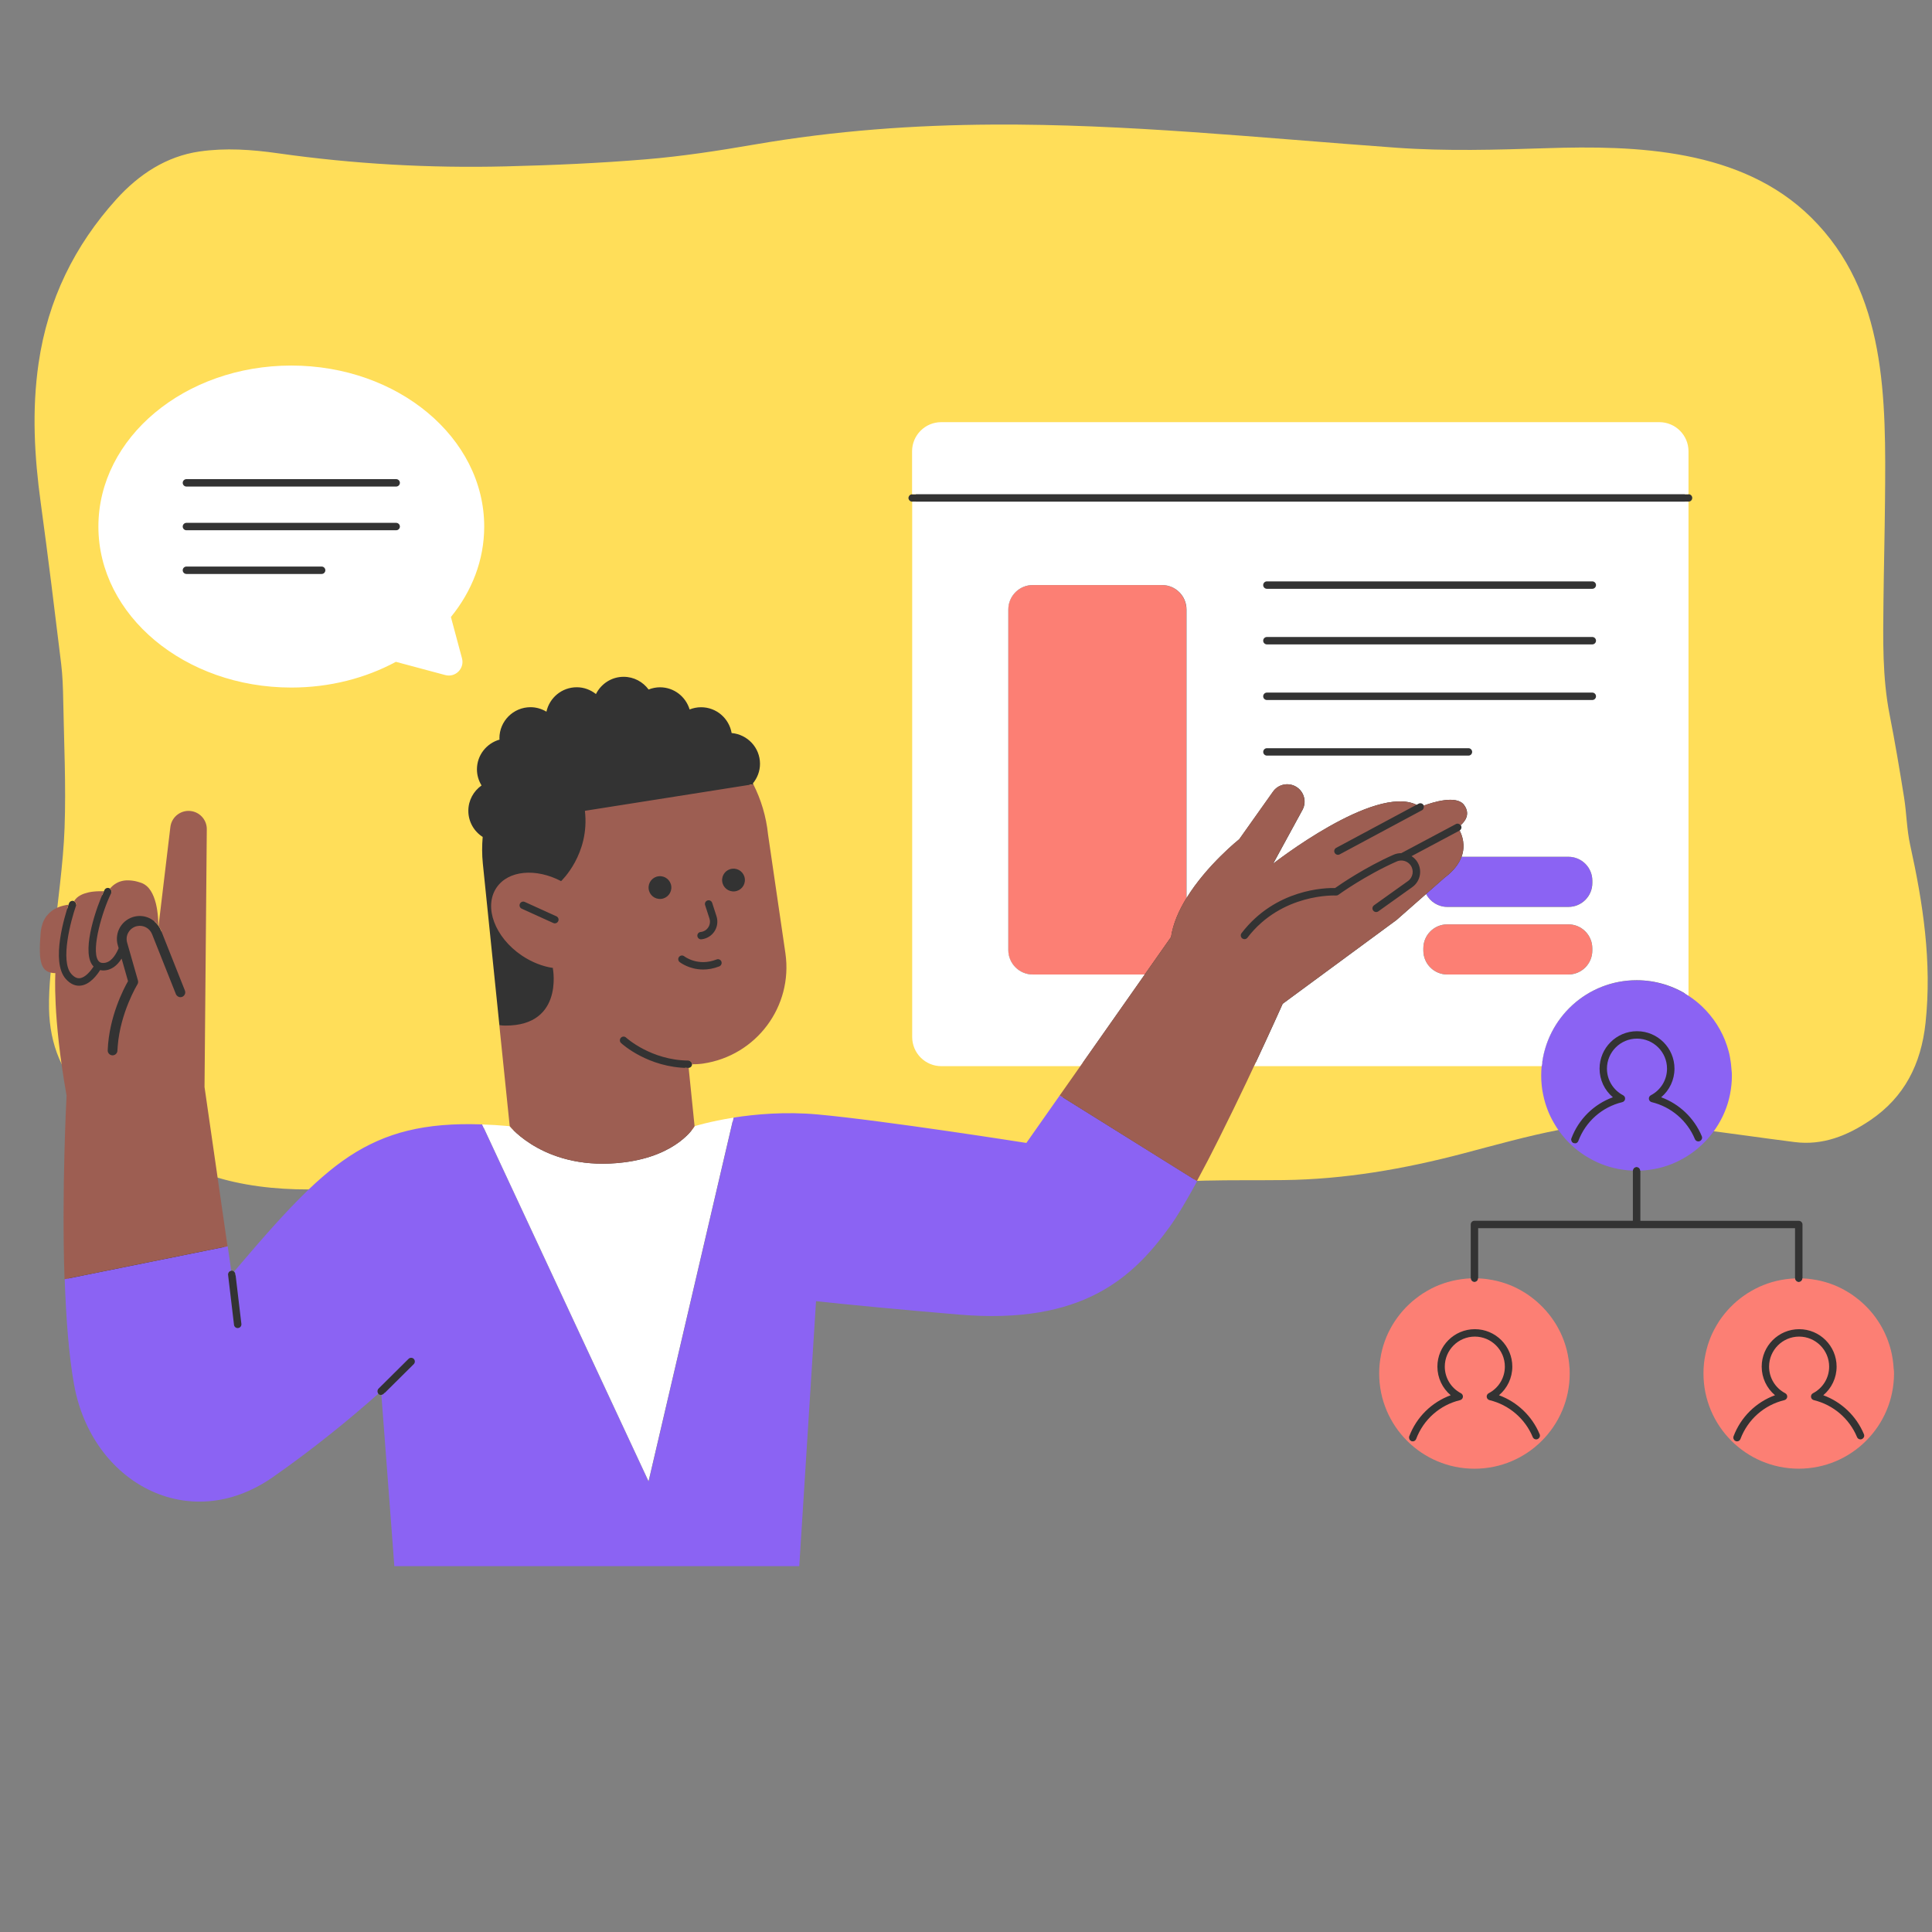
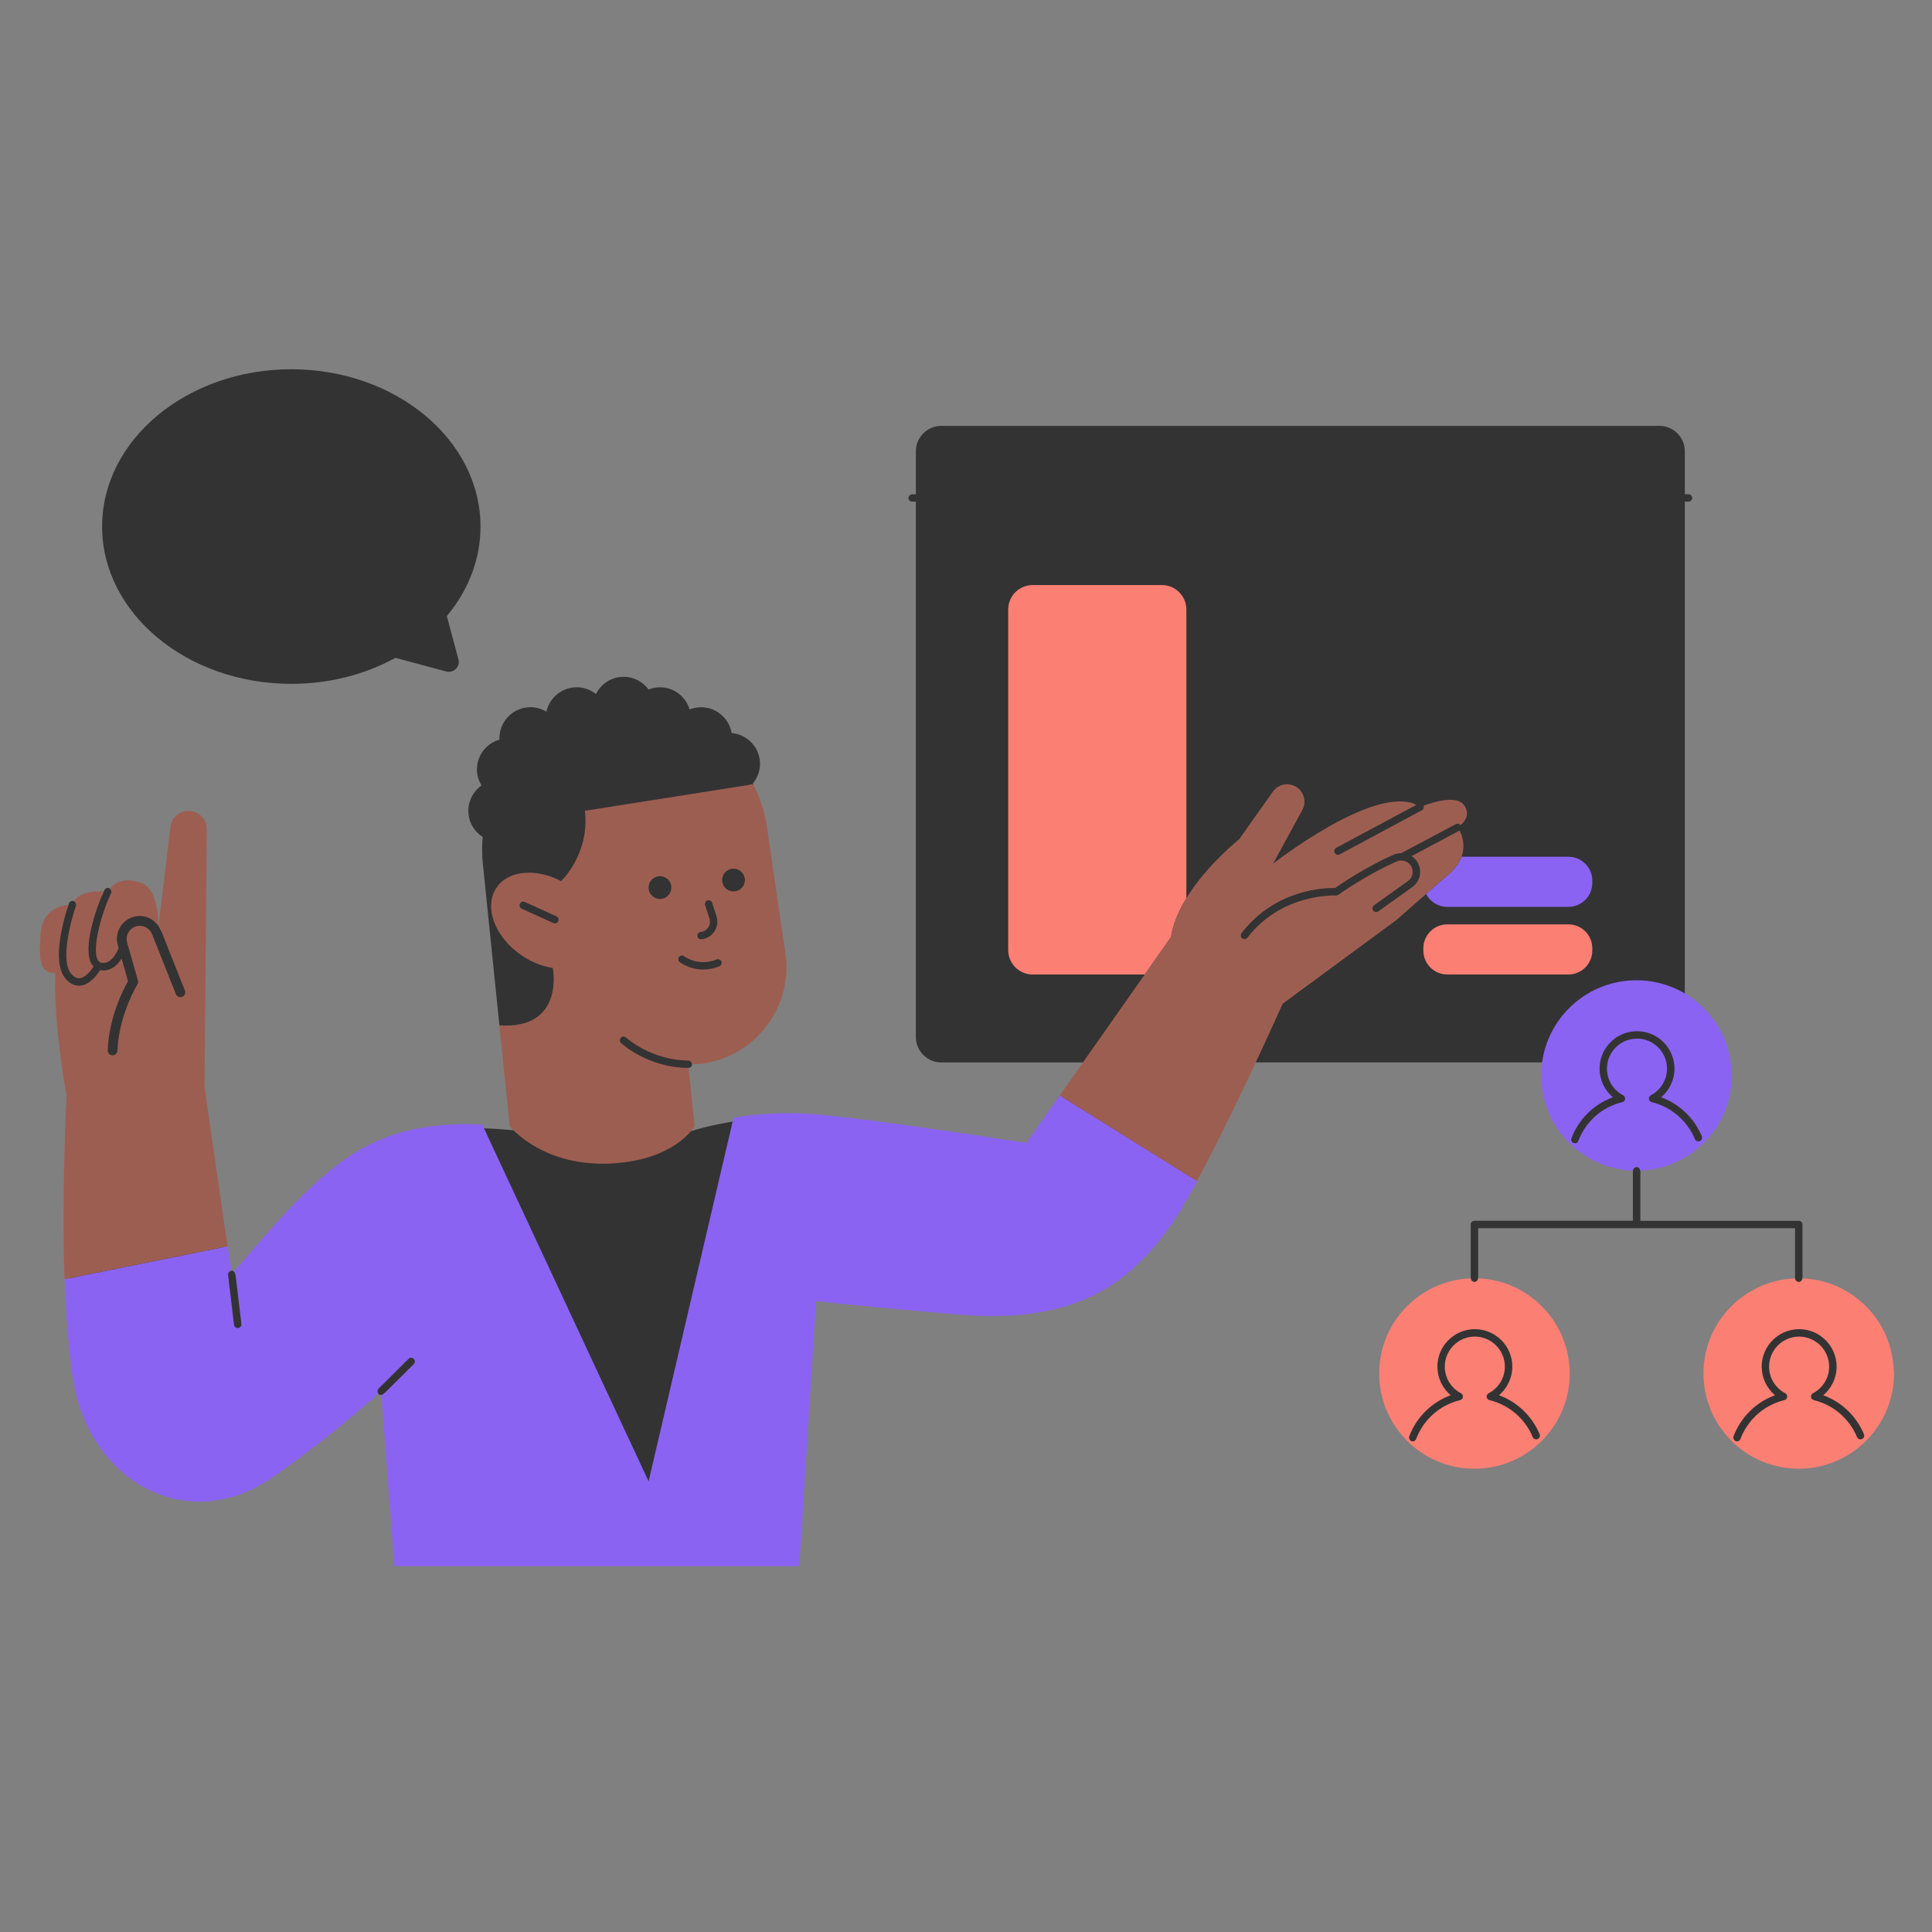
<svg xmlns="http://www.w3.org/2000/svg" width="2000" zoomAndPan="magnify" viewBox="0 0 1500 1500" height="2000" preserveAspectRatio="xMidYMid meet" version="1.0">
  <rect x="0" y="0" width="1500" height="1500" fill="#808080" stroke="none" />
  <defs>
    <clipPath id="1d98c3b5ab">
      <path d="M 782 454 L 1470.52 454 L 1470.52 1141 L 782 1141 Z M 782 454 " clip-rule="nonzero" />
    </clipPath>
    <clipPath id="ebcbe04711">
-       <path d="M 76 283.812 L 1311 283.812 L 1311 1151 L 76 1151 Z M 76 283.812 " clip-rule="nonzero" />
+       <path d="M 76 283.812 L 1311 1151 L 76 1151 Z M 76 283.812 " clip-rule="nonzero" />
    </clipPath>
  </defs>
-   <path fill="#ffde59" d="M 770.883 96.723 C 874.273 96.141 975.766 106.863 1083.984 114.68 C 1122.695 117.477 1161.75 116.312 1200.602 115.055 C 1270.188 112.801 1352.086 115.395 1406.184 168.855 C 1465.086 227.066 1464.238 309.535 1463.512 388.812 C 1463.27 414.969 1462.605 441.117 1462.32 467.273 C 1462 496.629 1461.398 525.977 1467.117 555.012 C 1471.309 576.305 1474.895 597.742 1478.328 619.191 C 1480.277 631.371 1480.387 643.957 1483.027 655.926 C 1493.066 701.402 1500.008 746.965 1495 794.035 C 1491.535 826.602 1478.27 851.883 1452.402 869.516 C 1434.32 881.836 1415.074 889.469 1393.297 886.699 C 1365.773 883.203 1338.312 879.145 1310.781 875.758 C 1277.555 871.672 1244.172 870.719 1211.188 877.07 C 1185.949 881.934 1161.051 888.965 1136.117 895.527 C 1090.242 907.602 1043.883 915.66 996.551 916.211 C 976.285 916.449 956.008 916.141 935.75 916.625 C 909.711 917.246 883.672 919.453 857.652 919.137 C 797.562 918.406 737.488 916.332 677.398 915.238 C 610.789 914.031 544.168 912.395 477.559 912.715 C 436.848 912.91 396.148 916.477 355.445 918.457 C 323.297 920.023 291.141 921.473 258.992 923 C 233.066 924.234 207.273 923.344 181.762 917.648 C 138.238 907.93 101.793 883.754 68.426 853.449 C 48.297 835.168 38.625 810.961 38.07 783.297 C 37.707 765.27 40.234 747.141 41.91 729.102 C 44.582 700.305 49.086 671.609 50.133 642.758 C 51.328 609.672 49.68 576.461 49.078 543.309 C 48.91 533.934 48.594 524.5 47.465 515.219 C 42.398 473.633 37.336 432.039 31.645 390.551 C 26.691 354.414 24.652 318.555 29.953 282.062 C 37.172 232.336 58.102 190.508 90.137 154.938 C 107.727 135.406 129.094 121.355 154.898 117.617 C 175.125 114.688 195.465 116.113 215.574 118.973 C 274.367 127.332 333.414 130.637 392.648 129.176 C 428.902 128.281 465.191 126.715 501.34 123.711 C 529.473 121.379 557.516 117.082 585.402 112.273 C 649.035 101.297 710.285 97.066 770.883 96.723 Z M 770.883 96.723 " fill-opacity="1" fill-rule="nonzero" />
  <path fill="#333333" d="M 1467.629 1066.34 C 1467.629 1105.539 1435.727 1137.402 1396.539 1137.402 C 1378.23 1137.402 1361.5 1130.438 1348.891 1119.039 C 1348.777 1119.039 1348.688 1119.098 1348.574 1119.098 C 1348.23 1119.098 1347.883 1119.039 1347.566 1118.926 C 1346.355 1118.465 1345.668 1117.254 1345.754 1116.016 C 1333.199 1103.18 1325.453 1085.652 1325.453 1066.34 C 1325.453 1027.973 1355.484 996.801 1393.805 995.332 L 1396.426 995.246 C 1394.93 995.16 1393.75 993.98 1393.691 992.484 C 1393.691 992.457 1393.66 992.426 1393.66 992.398 L 1393.66 953.543 L 1147.637 953.543 L 1147.637 992.398 C 1147.637 992.426 1147.637 992.457 1147.609 992.484 C 1147.582 993.98 1146.371 995.191 1144.875 995.246 L 1147.496 995.332 C 1185.816 996.801 1215.844 1027.973 1215.844 1066.34 C 1215.844 1105.539 1183.945 1137.402 1144.758 1137.402 C 1126.449 1137.402 1109.719 1130.438 1097.109 1119.039 C 1096.992 1119.039 1096.906 1119.098 1096.793 1119.098 C 1096.445 1119.098 1096.102 1119.039 1095.785 1118.922 C 1094.574 1118.465 1093.883 1117.254 1093.973 1116.016 C 1081.418 1103.18 1073.672 1085.68 1073.672 1066.34 C 1073.672 1027.973 1103.703 996.801 1142.023 995.332 L 1144.645 995.246 C 1143.148 995.16 1141.965 993.98 1141.91 992.484 C 1141.91 992.457 1141.879 992.426 1141.879 992.398 L 1141.879 950.664 C 1141.879 949.082 1143.176 947.785 1144.758 947.785 L 1267.758 947.785 L 1267.758 908.93 C 1267.758 908.902 1267.758 908.871 1267.785 908.844 C 1267.812 907.348 1269.023 906.137 1270.52 906.051 L 1267.898 905.965 C 1250.48 905.305 1234.82 898.48 1222.871 887.688 C 1222.812 887.688 1222.754 887.719 1222.699 887.719 C 1222.352 887.719 1222.008 887.66 1221.691 887.547 C 1220.508 887.113 1219.82 885.992 1219.848 884.812 C 1207.266 872.004 1199.578 854.418 1199.578 834.988 C 1199.578 832.688 1199.691 830.355 1199.922 828.023 L 1200.238 824.859 L 971.836 824.859 L 971.059 826.527 C 959.254 851.684 942.008 887.547 926.809 915.578 C 918.141 931.582 910.973 943.496 905.473 951.008 C 879.879 986.211 845.789 1018.793 770.125 1018.793 C 762.004 1018.793 753.426 1018.418 744.613 1017.668 C 691.551 1013.18 655.043 1009.551 633.738 1007.277 L 630.746 1006.961 L 630.543 1009.953 C 627.492 1058.598 618.996 1192.348 617.672 1212.984 L 308.684 1212.984 C 307.617 1198.91 302.609 1131.906 298.863 1082.746 L 298.75 1081.246 L 297.801 1082.199 C 297.281 1082.688 296.648 1082.945 295.984 1083.004 C 295.898 1083.004 295.84 1083.031 295.785 1083.031 C 295.035 1083.031 294.316 1082.746 293.738 1082.199 C 293.711 1082.141 293.684 1082.082 293.652 1082.055 C 292.645 1080.93 292.676 1079.203 293.77 1078.141 L 293.883 1078.023 L 291.754 1079.926 C 264.977 1103.668 237.422 1125.457 209.812 1144.684 C 192.594 1156.656 173.535 1162.988 154.762 1162.988 C 108.609 1162.988 69.77 1126.723 60.297 1074.801 C 56.613 1054.539 54.164 1027.023 53.016 993.059 C 50.684 923.926 54.57 851.367 54.598 850.645 L 54.77 847.336 L 54.078 847.395 C 43.859 788.391 45.875 756.07 45.902 755.754 L 46.105 752.73 L 43.082 752.672 C 39.051 752.613 37.523 751.406 36.688 750.516 C 33.867 747.406 33.207 739.863 34.445 724.551 C 35.594 710.277 45.559 706.418 52.238 705.441 C 52.641 704.203 52.957 703.168 53.215 702.418 C 53.359 701.957 53.504 701.586 53.59 701.324 C 54.109 699.828 55.75 699.051 57.273 699.57 C 57.332 699.598 57.391 699.656 57.449 699.684 C 58.57 700.176 59.203 701.297 59.148 702.477 L 59.926 701.152 C 63.266 695.484 73.832 694.848 78.234 694.848 C 78.668 694.848 78.984 694.879 79.387 694.879 C 79.848 693.844 80.281 692.863 80.652 692.027 C 80.828 691.684 81 691.281 81.145 690.965 C 81.863 689.555 83.562 688.949 85 689.668 C 85.176 689.754 85.262 689.871 85.406 689.984 C 86.441 690.762 86.844 692.113 86.355 693.324 L 87.621 691.828 C 90.672 688.199 94.504 686.418 99.312 686.418 C 102.105 686.418 105.27 687.02 108.727 688.199 C 117.996 691.367 119.695 707.859 119.984 715.516 C 121.078 716.438 122.086 717.473 122.918 718.68 C 122.918 718.711 122.949 718.711 122.949 718.738 C 122.977 718.766 123.008 718.824 123.035 718.852 C 123.812 719.977 124.504 721.129 125.023 722.453 C 125.109 722.711 125.223 722.969 125.34 723.227 L 125.914 719.199 L 135.098 642.41 C 135.789 636.711 140.598 632.449 146.328 632.449 C 147.047 632.449 147.766 632.508 148.488 632.652 C 154.016 633.715 157.871 638.582 157.672 644.191 L 155.914 846.875 L 156.348 846.875 L 176.992 989.75 C 176.816 988.195 177.91 986.812 179.438 986.582 C 179.465 986.582 179.496 986.555 179.496 986.555 C 179.898 986.496 180.301 986.555 180.676 986.672 C 180.676 986.672 180.703 986.672 180.703 986.699 C 181.051 986.812 181.395 987.016 181.684 987.246 C 182.203 987.707 182.605 988.34 182.691 989.09 L 182.836 990.324 L 183.871 989.117 C 250.984 910.484 284.008 875.715 363.531 875.715 C 367.016 875.715 370.586 875.773 374.242 875.918 C 380.977 876.148 388.148 876.609 395.547 877.27 L 399.031 877.586 L 390.652 796.219 C 389.703 796.191 388.75 796.191 387.742 796.105 L 374.875 670.527 C 374.156 663.504 374.184 656.598 374.758 649.805 C 368.078 645.516 363.617 638.062 363.617 629.516 C 363.617 621.367 367.676 614.203 373.867 609.828 C 371.648 606.172 370.297 601.941 370.297 597.336 C 370.297 586.312 377.754 577.102 387.859 574.223 C 387.832 573.879 387.742 573.562 387.742 573.215 C 387.742 559.891 398.539 549.066 411.898 549.066 C 416.422 549.066 420.625 550.391 424.25 552.551 C 426.613 541.699 436.258 533.582 447.805 533.582 C 453.445 533.582 458.57 535.598 462.688 538.852 C 466.66 530.938 474.754 525.469 484.195 525.469 C 492.172 525.469 499.168 529.383 503.574 535.34 C 506.309 534.246 509.301 533.613 512.41 533.613 C 523.324 533.613 532.422 540.895 535.414 550.824 C 538.18 549.73 541.145 549.098 544.312 549.098 C 556.23 549.098 566.078 557.762 568.035 569.129 C 580.359 570.223 590.062 580.441 590.062 593.047 C 590.062 598.832 587.93 604.07 584.535 608.246 C 584.648 608.473 584.793 608.676 584.91 608.906 L 583.844 609.078 L 581.887 609.395 L 581.973 609.566 L 582.203 610 C 588.363 622.145 592.105 634.926 593.461 648.195 L 606.961 740.527 C 612.75 780.188 585.168 817.145 545.465 822.93 C 542.902 823.332 540.34 823.418 537.289 823.418 L 534.496 823.418 C 536.051 823.449 537.316 824.715 537.316 826.297 C 537.316 826.297 537.316 826.324 537.316 826.324 C 537.316 826.699 537.23 827.047 537.086 827.391 C 537 827.621 536.828 827.824 536.684 828.023 C 536.625 828.082 536.598 828.168 536.539 828.227 C 536.078 828.715 535.445 829.031 534.727 829.117 C 534.609 829.117 534.523 829.176 534.438 829.176 C 534.438 829.176 534.406 829.176 534.406 829.176 C 533.543 829.176 532.711 829.09 531.844 829.059 L 536.828 878.191 L 540.195 877.125 C 540.309 877.098 552 873.469 569.996 870.594 C 584.418 868.32 598.844 867.168 612.836 867.168 C 620.18 867.168 627.434 867.484 634.43 868.117 C 685.102 872.723 795.344 890.051 796.441 890.223 L 798.223 890.508 L 844.348 824.887 L 730.824 824.887 C 719.941 824.887 711.074 816.023 711.074 805.141 L 711.074 389.473 L 708.195 389.473 C 707.789 389.473 707.418 389.387 707.07 389.242 C 707.012 389.215 706.957 389.156 706.867 389.125 C 706.438 388.895 706.09 388.578 705.832 388.176 C 705.516 387.715 705.312 387.199 705.312 386.621 C 705.312 386.047 705.543 385.527 705.832 385.07 C 706.09 384.664 706.438 384.32 706.867 384.117 C 706.926 384.09 706.984 384.031 707.07 384.004 C 707.418 383.859 707.789 383.773 708.195 383.773 L 711.074 383.773 L 711.074 350.387 C 711.074 339.508 719.941 330.641 730.824 330.641 L 1288.344 330.641 C 1299.227 330.641 1308.094 339.508 1308.094 350.387 L 1308.094 383.715 L 1310.973 383.715 C 1311.375 383.715 1311.75 383.801 1312.094 383.945 C 1312.785 384.234 1313.332 384.781 1313.621 385.473 C 1313.766 385.816 1313.852 386.191 1313.852 386.594 C 1313.852 386.996 1313.766 387.371 1313.621 387.715 C 1313.332 388.406 1312.785 388.953 1312.094 389.242 C 1311.75 389.387 1311.375 389.473 1310.973 389.473 L 1308.094 389.473 L 1308.094 774.547 L 1309.391 775.41 C 1329.656 788.594 1341.777 810.871 1341.777 835.02 C 1341.777 873.383 1311.75 904.555 1273.43 906.023 L 1270.809 906.109 C 1272.305 906.195 1273.484 907.375 1273.543 908.902 C 1273.543 908.93 1273.574 908.961 1273.574 908.988 L 1273.574 947.844 L 1396.57 947.844 C 1398.152 947.844 1399.449 949.141 1399.449 950.723 L 1399.449 992.457 C 1399.449 992.484 1399.449 992.512 1399.418 992.543 C 1399.391 994.039 1398.184 995.246 1396.684 995.305 L 1399.305 995.391 C 1437.598 996.801 1467.629 1028 1467.629 1066.34 Z M 226.168 530.938 C 254.582 530.938 282.195 524.145 305.977 511.305 L 306.984 510.758 L 346.43 521.324 C 347.121 521.496 347.809 521.609 348.473 521.609 C 350.832 521.609 353.109 520.461 354.578 518.559 C 356.074 516.633 356.535 514.242 355.902 511.883 L 346.918 478.352 L 347.84 477.199 C 364.336 456.965 373.059 433.309 373.059 408.812 C 373.059 341.465 307.156 286.691 226.168 286.691 C 145.176 286.691 79.273 341.465 79.273 408.812 C 79.273 476.164 145.176 530.938 226.168 530.938 Z M 226.168 530.938 " fill-opacity="1" fill-rule="nonzero" />
  <g clip-path="url(#1d98c3b5ab)">
    <path fill="#fc7f74" d="M 921.105 473.227 L 921.105 697.352 C 915.289 706.852 910.742 717.125 909.188 727.488 L 921.105 734.598 L 921.105 734.625 L 909.188 727.516 L 888.746 756.617 L 801.766 756.617 C 791.285 756.617 782.762 748.125 782.762 737.621 L 782.762 473.227 C 782.762 462.75 791.258 454.23 801.766 454.23 L 902.105 454.23 C 912.613 454.262 921.105 462.75 921.105 473.227 Z M 1217.688 717.672 L 1123.656 717.672 C 1113.406 717.672 1105.086 725.992 1105.086 736.238 L 1105.086 738.023 C 1105.086 748.27 1113.406 756.586 1123.656 756.586 L 1217.688 756.586 C 1227.938 756.586 1236.258 748.27 1236.258 738.023 L 1236.258 736.238 C 1236.258 725.992 1227.938 717.672 1217.688 717.672 Z M 1218.637 1062.598 C 1218.695 1063.836 1218.723 1065.102 1218.723 1066.367 C 1218.723 1107.211 1185.613 1140.309 1144.758 1140.309 C 1103.902 1140.309 1070.793 1107.211 1070.793 1066.367 C 1070.793 1065.102 1070.824 1063.863 1070.879 1062.598 C 1070.91 1062.195 1070.938 1061.793 1070.965 1061.387 C 1071.023 1060.555 1071.082 1059.719 1071.168 1058.883 C 1071.227 1058.395 1071.281 1057.906 1071.34 1057.387 C 1071.426 1056.668 1071.512 1055.949 1071.629 1055.23 C 1071.715 1054.684 1071.801 1054.164 1071.918 1053.645 C 1072.031 1052.984 1072.148 1052.293 1072.262 1051.633 C 1072.379 1051.086 1072.52 1050.508 1072.637 1049.961 C 1072.781 1049.328 1072.926 1048.723 1073.066 1048.09 C 1073.211 1047.516 1073.387 1046.969 1073.527 1046.395 C 1073.703 1045.816 1073.844 1045.215 1074.02 1044.637 C 1074.191 1044.062 1074.395 1043.484 1074.594 1042.91 C 1074.766 1042.363 1074.969 1041.789 1075.172 1041.242 C 1075.371 1040.664 1075.602 1040.062 1075.832 1039.484 C 1076.035 1038.969 1076.234 1038.449 1076.438 1037.93 C 1076.695 1037.328 1076.957 1036.75 1077.215 1036.176 C 1077.445 1035.688 1077.645 1035.195 1077.875 1034.707 C 1078.164 1034.102 1078.453 1033.527 1078.77 1032.953 C 1079 1032.492 1079.23 1032.031 1079.488 1031.57 C 1079.805 1030.965 1080.152 1030.391 1080.469 1029.816 C 1080.727 1029.383 1080.957 1028.953 1081.215 1028.52 C 1081.562 1027.914 1081.938 1027.34 1082.309 1026.766 C 1082.57 1026.359 1082.801 1025.957 1083.086 1025.582 C 1083.492 1024.98 1083.895 1024.402 1084.297 1023.828 C 1084.555 1023.453 1084.816 1023.078 1085.074 1022.734 C 1085.508 1022.129 1085.969 1021.555 1086.426 1020.98 C 1086.688 1020.633 1086.945 1020.316 1087.203 1019.973 C 1087.695 1019.367 1088.184 1018.793 1088.672 1018.215 C 1088.934 1017.93 1089.191 1017.613 1089.449 1017.324 C 1089.969 1016.746 1090.516 1016.172 1091.035 1015.598 C 1091.293 1015.336 1091.551 1015.051 1091.812 1014.789 C 1092.387 1014.215 1092.965 1013.641 1093.539 1013.094 C 1093.797 1012.863 1094.027 1012.602 1094.289 1012.375 C 1094.891 1011.797 1095.527 1011.25 1096.129 1010.703 C 1096.391 1010.504 1096.621 1010.273 1096.879 1010.07 C 1097.543 1009.523 1098.176 1008.977 1098.867 1008.457 C 1099.098 1008.285 1099.328 1008.086 1099.586 1007.91 C 1100.277 1007.363 1100.996 1006.848 1101.688 1006.328 C 1101.918 1006.156 1102.148 1006.012 1102.348 1005.84 C 1103.098 1005.32 1103.848 1004.805 1104.594 1004.312 C 1104.797 1004.172 1105.027 1004.055 1105.23 1003.91 C 1106.008 1003.422 1106.812 1002.934 1107.617 1002.473 C 1107.82 1002.355 1108.02 1002.242 1108.195 1002.125 C 1109.027 1001.668 1109.863 1001.207 1110.699 1000.746 C 1110.871 1000.66 1111.074 1000.574 1111.246 1000.457 C 1112.109 1000.027 1113.004 999.594 1113.895 999.16 C 1114.066 999.074 1114.211 999.02 1114.383 998.934 C 1115.305 998.527 1116.227 998.125 1117.148 997.75 C 1117.293 997.695 1117.438 997.637 1117.609 997.578 C 1118.559 997.203 1119.539 996.832 1120.516 996.516 C 1120.66 996.457 1120.777 996.43 1120.922 996.371 C 1121.93 996.023 1122.934 995.707 1123.941 995.422 C 1124.059 995.391 1124.172 995.363 1124.289 995.336 C 1125.324 995.047 1126.391 994.758 1127.426 994.5 C 1127.512 994.469 1127.602 994.469 1127.688 994.441 C 1128.781 994.184 1129.844 993.953 1130.969 993.75 C 1131.055 993.75 1131.113 993.723 1131.199 993.723 C 1132.32 993.52 1133.445 993.32 1134.566 993.176 C 1134.625 993.176 1134.684 993.176 1134.711 993.148 C 1135.863 993.004 1137.043 992.859 1138.223 992.742 C 1138.254 992.742 1138.281 992.742 1138.281 992.742 C 1139.492 992.629 1140.699 992.57 1141.91 992.512 C 1141.938 994.066 1143.203 995.305 1144.758 995.305 C 1146.312 995.305 1147.582 994.066 1147.609 992.512 C 1148.82 992.57 1150.027 992.629 1151.238 992.742 C 1151.266 992.742 1151.297 992.742 1151.297 992.742 C 1152.477 992.859 1153.629 992.973 1154.809 993.148 C 1154.863 993.148 1154.922 993.148 1154.953 993.176 C 1156.074 993.32 1157.195 993.52 1158.32 993.723 C 1158.406 993.723 1158.465 993.75 1158.551 993.75 C 1159.645 993.953 1160.738 994.184 1161.832 994.441 C 1161.918 994.469 1162.004 994.469 1162.09 994.5 C 1163.156 994.758 1164.195 995.047 1165.23 995.336 C 1165.344 995.363 1165.461 995.391 1165.574 995.422 C 1166.582 995.707 1167.59 996.055 1168.598 996.371 C 1168.742 996.43 1168.859 996.457 1169 996.516 C 1169.98 996.859 1170.93 997.203 1171.91 997.578 C 1172.055 997.637 1172.199 997.695 1172.371 997.75 C 1173.293 998.125 1174.242 998.527 1175.133 998.934 C 1175.309 999.02 1175.449 999.074 1175.625 999.16 C 1176.516 999.566 1177.41 999.996 1178.273 1000.457 C 1178.445 1000.543 1178.648 1000.629 1178.82 1000.746 C 1179.656 1001.176 1180.52 1001.637 1181.324 1002.125 C 1181.527 1002.242 1181.727 1002.355 1181.902 1002.473 C 1182.707 1002.934 1183.512 1003.422 1184.289 1003.91 C 1184.492 1004.055 1184.723 1004.172 1184.922 1004.312 C 1185.672 1004.805 1186.422 1005.32 1187.168 1005.84 C 1187.398 1006.012 1187.629 1006.156 1187.832 1006.328 C 1188.551 1006.848 1189.242 1007.363 1189.934 1007.91 C 1190.164 1008.086 1190.395 1008.285 1190.625 1008.457 C 1191.285 1008.977 1191.949 1009.523 1192.609 1010.07 C 1192.871 1010.273 1193.102 1010.504 1193.332 1010.703 C 1193.965 1011.25 1194.57 1011.797 1195.172 1012.375 C 1195.434 1012.602 1195.691 1012.863 1195.922 1013.094 C 1196.496 1013.641 1197.074 1014.215 1197.648 1014.789 C 1197.91 1015.051 1198.168 1015.336 1198.426 1015.598 C 1198.973 1016.172 1199.492 1016.746 1200.012 1017.324 C 1200.27 1017.613 1200.527 1017.93 1200.789 1018.215 C 1201.277 1018.793 1201.766 1019.367 1202.258 1019.973 C 1202.516 1020.289 1202.773 1020.633 1203.035 1020.949 C 1203.492 1021.527 1203.953 1022.129 1204.387 1022.707 C 1204.645 1023.051 1204.906 1023.426 1205.164 1023.801 C 1205.566 1024.375 1206 1024.98 1206.375 1025.555 C 1206.633 1025.957 1206.891 1026.359 1207.152 1026.734 C 1207.523 1027.312 1207.898 1027.914 1208.246 1028.492 C 1208.504 1028.922 1208.734 1029.355 1208.992 1029.785 C 1209.34 1030.363 1209.656 1030.965 1209.973 1031.543 C 1210.203 1032.004 1210.434 1032.461 1210.691 1032.922 C 1210.98 1033.5 1211.297 1034.102 1211.586 1034.68 C 1211.816 1035.168 1212.016 1035.656 1212.246 1036.148 C 1212.504 1036.723 1212.766 1037.328 1213.023 1037.902 C 1213.227 1038.422 1213.426 1038.938 1213.629 1039.457 C 1213.859 1040.031 1214.09 1040.609 1214.289 1041.211 C 1214.492 1041.758 1214.664 1042.336 1214.867 1042.883 C 1215.066 1043.457 1215.27 1044.031 1215.441 1044.609 C 1215.617 1045.184 1215.789 1045.789 1215.934 1046.363 C 1216.105 1046.941 1216.25 1047.488 1216.395 1048.062 C 1216.535 1048.668 1216.68 1049.301 1216.824 1049.934 C 1216.941 1050.48 1217.082 1051.027 1217.199 1051.602 C 1217.344 1052.266 1217.43 1052.926 1217.543 1053.617 C 1217.629 1054.137 1217.746 1054.684 1217.832 1055.199 C 1217.949 1055.922 1218.035 1056.641 1218.121 1057.359 C 1218.18 1057.848 1218.266 1058.336 1218.293 1058.855 C 1218.379 1059.691 1218.438 1060.523 1218.496 1061.359 C 1218.582 1061.762 1218.609 1062.164 1218.637 1062.598 Z M 1195.375 1113.543 C 1189.531 1099.438 1177.984 1088.473 1163.82 1083.262 C 1170.297 1077.793 1174.156 1069.734 1174.156 1061.043 C 1174.156 1045.012 1161.113 1031.973 1145.074 1031.973 C 1129.039 1031.973 1115.996 1045.012 1115.996 1061.043 C 1115.996 1069.734 1119.855 1077.793 1126.332 1083.262 C 1111.535 1088.676 1099.73 1100.273 1094.113 1115.211 C 1093.566 1116.707 1094.316 1118.348 1095.785 1118.926 C 1096.129 1119.039 1096.445 1119.098 1096.793 1119.098 C 1097.945 1119.098 1099.066 1118.379 1099.5 1117.227 C 1105.172 1102.117 1117.926 1090.832 1133.617 1087.062 C 1134.797 1086.773 1135.66 1085.797 1135.805 1084.617 C 1135.949 1083.438 1135.344 1082.254 1134.277 1081.707 C 1126.535 1077.652 1121.727 1069.734 1121.727 1061.043 C 1121.727 1048.176 1132.176 1037.73 1145.047 1037.73 C 1157.918 1037.73 1168.367 1048.207 1168.367 1061.043 C 1168.367 1069.734 1163.559 1077.652 1155.816 1081.707 C 1154.75 1082.254 1154.145 1083.406 1154.289 1084.617 C 1154.434 1085.824 1155.297 1086.773 1156.477 1087.062 C 1171.562 1090.719 1184.09 1101.426 1190.02 1115.758 C 1190.625 1117.227 1192.324 1117.918 1193.793 1117.312 C 1195.289 1116.707 1195.98 1115.008 1195.375 1113.543 Z M 1470.508 1066.34 C 1470.508 1107.18 1437.395 1140.281 1396.539 1140.281 C 1355.688 1140.281 1322.574 1107.18 1322.574 1066.34 C 1322.574 1065.074 1322.605 1063.836 1322.66 1062.57 C 1322.691 1062.164 1322.719 1061.762 1322.75 1061.359 C 1322.805 1060.523 1322.863 1059.691 1322.949 1058.855 C 1323.008 1058.367 1323.066 1057.848 1323.121 1057.359 C 1323.207 1056.641 1323.297 1055.922 1323.41 1055.199 C 1323.496 1054.684 1323.582 1054.164 1323.699 1053.617 C 1323.812 1052.957 1323.93 1052.266 1324.074 1051.602 C 1324.188 1051.055 1324.332 1050.508 1324.445 1049.961 C 1324.59 1049.328 1324.734 1048.695 1324.879 1048.09 C 1325.023 1047.516 1325.195 1046.941 1325.34 1046.395 C 1325.512 1045.816 1325.656 1045.215 1325.828 1044.637 C 1326 1044.062 1326.203 1043.484 1326.406 1042.91 C 1326.578 1042.363 1326.777 1041.816 1326.953 1041.27 C 1327.152 1040.664 1327.414 1040.09 1327.613 1039.516 C 1327.816 1038.996 1328.016 1038.477 1328.219 1037.961 C 1328.477 1037.355 1328.738 1036.781 1328.996 1036.203 C 1329.227 1035.715 1329.43 1035.227 1329.66 1034.738 C 1329.945 1034.133 1330.234 1033.555 1330.551 1032.98 C 1330.781 1032.52 1331.012 1032.059 1331.27 1031.598 C 1331.586 1030.996 1331.934 1030.418 1332.25 1029.844 C 1332.48 1029.41 1332.738 1028.98 1333 1028.547 C 1333.344 1027.945 1333.719 1027.367 1334.094 1026.766 C 1334.352 1026.359 1334.582 1025.957 1334.84 1025.582 C 1335.242 1024.98 1335.648 1024.402 1336.051 1023.828 C 1336.309 1023.453 1336.566 1023.109 1336.828 1022.734 C 1337.258 1022.129 1337.719 1021.555 1338.18 1020.98 C 1338.441 1020.664 1338.699 1020.316 1338.957 1020 C 1339.449 1019.395 1339.938 1018.82 1340.426 1018.246 C 1340.684 1017.957 1340.945 1017.641 1341.203 1017.352 C 1341.723 1016.777 1342.27 1016.199 1342.789 1015.625 C 1343.047 1015.367 1343.305 1015.078 1343.566 1014.82 C 1344.141 1014.242 1344.715 1013.668 1345.293 1013.121 C 1345.551 1012.891 1345.781 1012.633 1346.039 1012.402 C 1346.645 1011.824 1347.277 1011.277 1347.883 1010.73 C 1348.113 1010.531 1348.371 1010.301 1348.602 1010.098 C 1349.266 1009.551 1349.926 1009.004 1350.59 1008.488 C 1350.82 1008.316 1351.051 1008.113 1351.281 1007.941 C 1351.973 1007.395 1352.691 1006.875 1353.41 1006.359 C 1353.641 1006.184 1353.844 1006.039 1354.074 1005.898 C 1354.82 1005.379 1355.57 1004.859 1356.32 1004.371 C 1356.52 1004.227 1356.723 1004.113 1356.953 1003.969 C 1357.73 1003.48 1358.535 1002.988 1359.344 1002.531 C 1359.543 1002.414 1359.715 1002.301 1359.918 1002.184 C 1360.754 1001.723 1361.59 1001.262 1362.453 1000.801 C 1362.625 1000.715 1362.797 1000.629 1363 1000.516 C 1363.863 1000.082 1364.754 999.652 1365.648 999.219 C 1365.82 999.133 1365.965 999.074 1366.137 998.988 C 1367.059 998.586 1367.98 998.184 1368.93 997.809 C 1369.074 997.75 1369.219 997.695 1369.363 997.637 C 1370.312 997.262 1371.289 996.887 1372.27 996.543 C 1372.387 996.516 1372.527 996.457 1372.645 996.43 C 1373.652 996.082 1374.66 995.766 1375.695 995.449 C 1375.812 995.422 1375.898 995.391 1376.012 995.363 C 1377.051 995.074 1378.113 994.789 1379.18 994.527 C 1379.266 994.5 1379.352 994.5 1379.438 994.469 C 1380.531 994.211 1381.629 993.98 1382.723 993.781 C 1382.777 993.781 1382.863 993.75 1382.922 993.75 C 1384.047 993.551 1385.168 993.348 1386.32 993.203 C 1386.379 993.203 1386.406 993.203 1386.465 993.176 C 1387.617 993.004 1388.797 992.887 1389.977 992.773 C 1390.004 992.773 1390.004 992.773 1390.035 992.773 C 1391.242 992.656 1392.453 992.602 1393.66 992.543 C 1393.691 994.098 1394.957 995.336 1396.512 995.336 C 1398.066 995.336 1399.332 994.098 1399.363 992.543 C 1400.57 992.602 1401.781 992.656 1402.992 992.773 C 1403.02 992.773 1403.047 992.773 1403.078 992.773 C 1404.258 992.887 1405.438 993.004 1406.59 993.176 C 1406.648 993.176 1406.676 993.176 1406.734 993.203 C 1407.855 993.348 1409.008 993.551 1410.102 993.75 C 1410.188 993.75 1410.246 993.781 1410.332 993.781 C 1411.426 993.98 1412.52 994.211 1413.613 994.469 C 1413.699 994.5 1413.785 994.5 1413.875 994.527 C 1414.938 994.789 1415.977 995.074 1417.039 995.363 C 1417.156 995.391 1417.27 995.422 1417.355 995.449 C 1418.363 995.738 1419.371 996.082 1420.379 996.398 C 1420.496 996.457 1420.641 996.484 1420.754 996.543 C 1421.734 996.887 1422.711 997.234 1423.664 997.609 C 1423.805 997.664 1423.949 997.723 1424.094 997.781 C 1425.016 998.156 1425.965 998.559 1426.859 998.961 C 1427.031 999.047 1427.176 999.105 1427.348 999.191 C 1428.242 999.594 1429.133 1000.027 1429.996 1000.484 C 1430.168 1000.574 1430.371 1000.66 1430.543 1000.773 C 1431.379 1001.207 1432.242 1001.668 1433.047 1002.156 C 1433.25 1002.27 1433.453 1002.387 1433.625 1002.5 C 1434.43 1002.961 1435.238 1003.449 1436.016 1003.941 C 1436.215 1004.082 1436.418 1004.199 1436.648 1004.344 C 1437.395 1004.832 1438.145 1005.352 1438.895 1005.867 C 1439.125 1006.012 1439.355 1006.184 1439.555 1006.359 C 1440.273 1006.875 1440.965 1007.395 1441.656 1007.941 C 1441.887 1008.113 1442.117 1008.316 1442.348 1008.488 C 1443.012 1009.004 1443.672 1009.551 1444.336 1010.098 C 1444.594 1010.301 1444.824 1010.531 1445.055 1010.73 C 1445.688 1011.277 1446.293 1011.824 1446.898 1012.402 C 1447.156 1012.633 1447.387 1012.891 1447.645 1013.121 C 1448.223 1013.668 1448.797 1014.242 1449.375 1014.82 C 1449.633 1015.078 1449.891 1015.367 1450.152 1015.625 C 1450.699 1016.199 1451.215 1016.777 1451.734 1017.352 C 1451.992 1017.641 1452.254 1017.957 1452.512 1018.246 C 1453 1018.82 1453.492 1019.395 1453.98 1019.973 C 1454.238 1020.289 1454.5 1020.633 1454.758 1020.98 C 1455.219 1021.555 1455.648 1022.129 1456.082 1022.734 C 1456.34 1023.109 1456.602 1023.453 1456.859 1023.828 C 1457.262 1024.402 1457.695 1025.008 1458.07 1025.582 C 1458.328 1025.988 1458.586 1026.359 1458.816 1026.766 C 1459.191 1027.34 1459.566 1027.945 1459.91 1028.52 C 1460.172 1028.953 1460.402 1029.383 1460.66 1029.816 C 1461.004 1030.391 1461.32 1030.996 1461.637 1031.57 C 1461.898 1032.031 1462.129 1032.492 1462.359 1032.953 C 1462.645 1033.527 1462.965 1034.102 1463.223 1034.707 C 1463.453 1035.195 1463.684 1035.688 1463.883 1036.203 C 1464.145 1036.781 1464.402 1037.355 1464.66 1037.961 C 1464.891 1038.477 1465.066 1038.996 1465.297 1039.543 C 1465.527 1040.117 1465.754 1040.695 1465.957 1041.297 C 1466.16 1041.844 1466.332 1042.391 1466.504 1042.969 C 1466.707 1043.543 1466.906 1044.121 1467.082 1044.695 C 1467.254 1045.27 1467.426 1045.875 1467.598 1046.48 C 1467.742 1047.055 1467.914 1047.602 1468.059 1048.176 C 1468.203 1048.812 1468.348 1049.414 1468.492 1050.047 C 1468.605 1050.594 1468.75 1051.141 1468.867 1051.719 C 1469.008 1052.379 1469.094 1053.07 1469.211 1053.734 C 1469.297 1054.25 1469.414 1054.797 1469.5 1055.316 C 1469.613 1056.035 1469.672 1056.754 1469.758 1057.445 C 1469.816 1057.965 1469.902 1058.453 1469.961 1058.969 C 1470.047 1059.777 1470.102 1060.609 1470.16 1061.445 C 1470.191 1061.848 1470.219 1062.281 1470.246 1062.684 C 1470.477 1063.836 1470.508 1065.074 1470.508 1066.34 Z M 1447.156 1113.543 C 1441.312 1099.438 1429.766 1088.473 1415.602 1083.262 C 1422.078 1077.793 1425.938 1069.734 1425.938 1061.043 C 1425.938 1045.012 1412.895 1031.973 1396.859 1031.973 C 1380.82 1031.973 1367.777 1045.012 1367.777 1061.043 C 1367.777 1069.734 1371.637 1077.793 1378.113 1083.262 C 1363.316 1088.676 1351.512 1100.273 1345.898 1115.211 C 1345.348 1116.707 1346.098 1118.348 1347.566 1118.926 C 1347.91 1119.039 1348.23 1119.098 1348.574 1119.098 C 1349.727 1119.098 1350.848 1118.379 1351.281 1117.227 C 1356.953 1102.117 1369.707 1090.832 1385.398 1087.062 C 1386.578 1086.773 1387.441 1085.797 1387.586 1084.617 C 1387.73 1083.438 1387.125 1082.285 1386.062 1081.707 C 1378.316 1077.652 1373.508 1069.734 1373.508 1061.043 C 1373.508 1048.176 1383.988 1037.73 1396.828 1037.73 C 1409.668 1037.73 1420.148 1048.207 1420.148 1061.043 C 1420.148 1069.734 1415.34 1077.652 1407.598 1081.707 C 1406.531 1082.254 1405.926 1083.406 1406.07 1084.617 C 1406.215 1085.824 1407.078 1086.773 1408.258 1087.062 C 1423.348 1090.719 1435.871 1101.426 1441.801 1115.758 C 1442.406 1117.227 1444.105 1117.918 1445.574 1117.312 C 1447.07 1116.707 1447.762 1115.008 1447.156 1113.543 Z M 1447.156 1113.543 " fill-opacity="1" fill-rule="nonzero" />
  </g>
  <path fill="#8b63f3" d="M 1217.688 704.09 L 1123.656 704.09 C 1116.484 704.09 1110.297 700.031 1107.188 694.074 L 1121.523 681.465 C 1128.895 675.969 1132.84 670.355 1134.738 665.176 L 1217.688 665.176 C 1227.938 665.176 1236.258 673.492 1236.258 683.738 L 1236.258 685.523 C 1236.258 695.77 1227.938 704.09 1217.688 704.09 Z M 1344.629 834.988 C 1344.629 836.254 1344.602 837.492 1344.543 838.758 C 1344.516 839.164 1344.484 839.594 1344.457 839.996 C 1344.398 840.832 1344.34 841.637 1344.254 842.473 C 1344.199 842.992 1344.141 843.48 1344.055 843.996 C 1343.969 844.719 1343.883 845.438 1343.793 846.129 C 1343.707 846.676 1343.621 847.191 1343.508 847.711 C 1343.391 848.371 1343.277 849.062 1343.16 849.727 C 1343.047 850.273 1342.902 850.848 1342.785 851.395 C 1342.645 852.027 1342.5 852.66 1342.355 853.266 C 1342.211 853.84 1342.039 854.387 1341.895 854.965 C 1341.723 855.566 1341.578 856.145 1341.406 856.719 C 1341.23 857.297 1341.031 857.871 1340.828 858.445 C 1340.656 858.992 1340.453 859.57 1340.254 860.117 C 1340.051 860.691 1339.82 861.266 1339.59 861.844 C 1339.391 862.359 1339.188 862.906 1338.957 863.426 C 1338.699 864.031 1338.438 864.605 1338.18 865.18 C 1337.949 865.672 1337.75 866.16 1337.52 866.648 C 1337.23 867.254 1336.941 867.828 1336.625 868.406 C 1336.395 868.867 1336.164 869.324 1335.906 869.785 C 1335.59 870.391 1335.242 870.965 1334.898 871.57 C 1334.668 872.004 1334.41 872.434 1334.18 872.836 C 1333.832 873.441 1333.43 874.02 1333.055 874.621 C 1332.797 875.023 1332.566 875.398 1332.309 875.801 C 1331.902 876.406 1331.5 876.98 1331.07 877.586 C 1330.809 877.961 1330.551 878.305 1330.293 878.68 C 1329.859 879.285 1329.398 879.859 1328.938 880.438 C 1328.68 880.781 1328.418 881.098 1328.16 881.414 C 1327.672 882.02 1327.184 882.594 1326.691 883.172 C 1326.434 883.457 1326.176 883.773 1325.914 884.062 C 1325.398 884.637 1324.852 885.215 1324.332 885.789 C 1324.074 886.047 1323.812 886.336 1323.555 886.594 C 1322.977 887.172 1322.402 887.746 1321.828 888.293 C 1321.566 888.523 1321.336 888.781 1321.078 889.012 C 1320.473 889.59 1319.84 890.137 1319.207 890.684 C 1318.977 890.883 1318.719 891.113 1318.488 891.316 C 1317.824 891.863 1317.164 892.41 1316.5 892.957 C 1316.27 893.129 1316.039 893.332 1315.809 893.504 C 1315.117 894.051 1314.398 894.566 1313.68 895.086 C 1313.449 895.23 1313.246 895.402 1313.016 895.547 C 1312.27 896.066 1311.52 896.582 1310.77 897.07 C 1310.57 897.215 1310.367 897.332 1310.137 897.477 C 1309.359 897.965 1308.555 898.453 1307.746 898.914 C 1307.547 899.027 1307.375 899.145 1307.172 899.258 C 1306.336 899.719 1305.504 900.18 1304.637 900.641 C 1304.465 900.727 1304.293 900.812 1304.09 900.93 C 1303.227 901.359 1302.336 901.793 1301.441 902.223 C 1301.27 902.309 1301.125 902.367 1300.953 902.453 C 1300.031 902.855 1299.109 903.262 1298.16 903.633 C 1298.016 903.691 1297.871 903.75 1297.727 903.809 C 1296.777 904.18 1295.801 904.555 1294.82 904.871 C 1294.703 904.93 1294.562 904.957 1294.445 905.016 C 1293.438 905.359 1292.43 905.68 1291.422 905.965 C 1291.309 905.996 1291.191 906.023 1291.105 906.051 C 1290.07 906.34 1289.004 906.629 1287.938 906.887 C 1287.852 906.914 1287.766 906.914 1287.68 906.945 C 1286.586 907.203 1285.492 907.434 1284.398 907.637 C 1284.312 907.637 1284.254 907.664 1284.168 907.664 C 1283.043 907.867 1281.922 908.066 1280.797 908.211 C 1280.742 908.211 1280.684 908.211 1280.656 908.238 C 1279.504 908.383 1278.324 908.527 1277.141 908.641 C 1277.113 908.641 1277.086 908.641 1277.086 908.641 C 1275.875 908.758 1274.668 908.816 1273.457 908.871 C 1273.43 907.32 1272.16 906.082 1270.605 906.082 C 1269.051 906.082 1267.785 907.32 1267.758 908.871 C 1266.547 908.816 1265.336 908.758 1264.129 908.641 C 1264.102 908.641 1264.07 908.641 1264.043 908.641 C 1262.863 908.527 1261.711 908.41 1260.531 908.238 C 1260.473 908.238 1260.441 908.238 1260.387 908.211 C 1259.262 908.066 1258.109 907.867 1256.988 907.664 C 1256.93 907.664 1256.844 907.637 1256.785 907.637 C 1255.691 907.434 1254.598 907.203 1253.535 906.945 C 1253.445 906.914 1253.359 906.914 1253.246 906.887 C 1252.18 906.629 1251.145 906.34 1250.105 906.051 C 1249.992 906.023 1249.875 905.996 1249.762 905.965 C 1248.754 905.68 1247.746 905.332 1246.738 905.016 C 1246.594 904.957 1246.48 904.93 1246.336 904.871 C 1245.355 904.527 1244.406 904.18 1243.426 903.809 C 1243.285 903.75 1243.141 903.691 1242.996 903.633 C 1242.074 903.262 1241.125 902.855 1240.23 902.453 C 1240.059 902.367 1239.914 902.309 1239.742 902.223 C 1238.848 901.82 1237.957 901.391 1237.094 900.93 C 1236.922 900.844 1236.719 900.758 1236.547 900.641 C 1235.711 900.211 1234.875 899.75 1234.043 899.289 C 1233.84 899.172 1233.637 899.059 1233.438 898.941 C 1232.629 898.48 1231.852 897.992 1231.047 897.504 C 1230.844 897.359 1230.613 897.246 1230.414 897.102 C 1229.664 896.613 1228.918 896.094 1228.168 895.574 C 1227.938 895.402 1227.707 895.258 1227.477 895.086 C 1226.758 894.566 1226.066 894.051 1225.375 893.531 C 1225.145 893.359 1224.914 893.156 1224.656 892.984 C 1223.992 892.469 1223.332 891.922 1222.668 891.375 C 1222.41 891.172 1222.18 890.941 1221.949 890.738 C 1221.316 890.191 1220.711 889.645 1220.105 889.07 C 1219.848 888.84 1219.59 888.582 1219.359 888.352 C 1218.781 887.805 1218.207 887.23 1217.629 886.652 C 1217.371 886.395 1217.113 886.105 1216.852 885.848 C 1216.305 885.27 1215.789 884.695 1215.27 884.121 C 1215.012 883.832 1214.75 883.516 1214.492 883.199 C 1214.004 882.625 1213.512 882.047 1213.023 881.445 C 1212.766 881.125 1212.504 880.781 1212.246 880.465 C 1211.785 879.891 1211.324 879.285 1210.895 878.711 C 1210.633 878.363 1210.375 877.988 1210.117 877.617 C 1209.711 877.039 1209.281 876.434 1208.879 875.832 C 1208.617 875.43 1208.359 875.055 1208.129 874.652 C 1207.754 874.074 1207.379 873.473 1207.035 872.867 C 1206.777 872.434 1206.547 872.004 1206.285 871.57 C 1205.941 870.996 1205.625 870.391 1205.309 869.816 C 1205.078 869.355 1204.848 868.895 1204.586 868.434 C 1204.301 867.859 1203.984 867.254 1203.695 866.68 C 1203.465 866.188 1203.262 865.699 1203.031 865.211 C 1202.773 864.633 1202.516 864.031 1202.254 863.453 C 1202.055 862.938 1201.852 862.418 1201.652 861.902 C 1201.422 861.324 1201.191 860.75 1200.988 860.145 C 1200.789 859.598 1200.613 859.023 1200.414 858.477 C 1200.211 857.898 1200.012 857.324 1199.836 856.75 C 1199.664 856.172 1199.492 855.566 1199.348 854.992 C 1199.176 854.418 1199.031 853.871 1198.887 853.293 C 1198.742 852.66 1198.598 852.027 1198.453 851.422 C 1198.34 850.875 1198.195 850.328 1198.082 849.781 C 1197.938 849.121 1197.82 848.43 1197.707 847.77 C 1197.621 847.25 1197.504 846.73 1197.418 846.184 C 1197.305 845.465 1197.219 844.746 1197.129 844.027 C 1197.074 843.539 1196.988 843.047 1196.957 842.531 C 1196.871 841.695 1196.812 840.859 1196.758 840.027 C 1196.727 839.625 1196.699 839.219 1196.668 838.816 C 1196.613 837.578 1196.582 836.312 1196.582 835.047 C 1196.582 833.84 1196.613 832.602 1196.668 831.391 C 1196.727 830.184 1196.812 829.004 1196.93 827.793 C 1200.559 790.348 1232.141 761.078 1270.551 761.078 C 1285.406 761.078 1299.254 765.48 1310.828 773.02 C 1314.602 775.469 1318.141 778.262 1321.395 781.34 C 1321.453 781.398 1321.512 781.426 1321.539 781.484 C 1322.605 782.492 1323.641 783.527 1324.621 784.594 C 1326.633 786.777 1328.535 789.055 1330.293 791.473 C 1330.348 791.559 1330.406 791.645 1330.492 791.73 C 1331.27 792.793 1331.988 793.887 1332.711 794.98 C 1332.824 795.184 1332.969 795.355 1333.086 795.559 C 1333.805 796.68 1334.465 797.832 1335.129 798.984 C 1335.188 799.07 1335.242 799.156 1335.301 799.27 C 1336.02 800.566 1336.711 801.891 1337.344 803.242 C 1337.344 803.27 1337.375 803.27 1337.375 803.301 C 1337.949 804.539 1338.496 805.805 1339.043 807.07 C 1339.16 807.387 1339.305 807.703 1339.418 808.02 C 1339.82 809.027 1340.195 810.062 1340.539 811.102 C 1340.656 811.445 1340.801 811.82 1340.914 812.164 C 1341.289 813.344 1341.664 814.555 1341.98 815.762 C 1342.039 815.934 1342.066 816.109 1342.125 816.254 C 1342.5 817.633 1342.816 819.043 1343.074 820.453 C 1343.133 820.801 1343.191 821.145 1343.246 821.492 C 1343.449 822.555 1343.621 823.621 1343.766 824.715 C 1343.824 825.176 1343.879 825.664 1343.938 826.125 C 1344.055 827.16 1344.168 828.168 1344.227 829.203 C 1344.254 829.637 1344.312 830.098 1344.34 830.527 C 1344.57 832.055 1344.629 833.52 1344.629 834.988 Z M 1321.281 882.191 C 1315.434 868.09 1303.891 857.121 1289.723 851.914 C 1296.203 846.445 1300.059 838.387 1300.059 829.691 C 1300.059 813.66 1287.02 800.625 1270.98 800.625 C 1254.945 800.625 1241.902 813.66 1241.902 829.691 C 1241.902 838.387 1245.758 846.445 1252.238 851.914 C 1237.438 857.324 1225.633 868.922 1220.02 883.859 C 1219.473 885.359 1220.223 887 1221.691 887.574 C 1222.035 887.688 1222.352 887.746 1222.699 887.746 C 1223.848 887.746 1224.973 887.027 1225.402 885.875 C 1231.074 870.766 1243.832 859.484 1259.523 855.711 C 1260.703 855.426 1261.566 854.445 1261.711 853.266 C 1261.855 852.086 1261.25 850.934 1260.184 850.359 C 1252.438 846.301 1247.633 838.387 1247.633 829.691 C 1247.633 816.828 1258.082 806.379 1270.953 806.379 C 1283.82 806.379 1294.273 816.855 1294.273 829.691 C 1294.273 838.387 1289.465 846.301 1281.719 850.359 C 1280.656 850.906 1280.051 852.059 1280.195 853.266 C 1280.34 854.445 1281.203 855.426 1282.383 855.711 C 1297.469 859.34 1309.992 870.074 1315.926 884.406 C 1316.531 885.875 1318.227 886.566 1319.695 885.961 C 1321.164 885.359 1321.883 883.66 1321.281 882.191 Z M 822.812 850.445 L 796.871 887.371 C 796.871 887.371 686.023 869.902 634.66 865.238 C 609.871 862.992 586.781 865.008 569.535 867.715 L 503.574 1150.094 L 374.355 872.98 C 371.562 872.895 368.828 872.809 366.152 872.809 C 365.172 872.809 364.223 872.809 363.242 872.809 C 361.574 872.809 359.902 872.809 358.262 872.836 C 356.996 872.867 355.812 872.922 354.578 872.953 C 353.281 873.012 351.957 873.039 350.691 873.098 C 349.277 873.152 347.926 873.27 346.543 873.383 C 345.508 873.469 344.414 873.5 343.375 873.586 C 341.938 873.699 340.527 873.875 339.117 874.016 C 338.195 874.105 337.242 874.191 336.324 874.305 C 334.855 874.477 333.441 874.707 332.004 874.91 C 331.168 875.023 330.332 875.141 329.527 875.254 C 328.059 875.484 326.621 875.773 325.207 876.031 C 324.461 876.176 323.711 876.293 322.965 876.434 C 321.523 876.723 320.113 877.07 318.703 877.387 C 318.012 877.559 317.293 877.703 316.602 877.844 C 315.191 878.191 313.777 878.594 312.398 878.969 C 311.734 879.141 311.074 879.312 310.438 879.484 C 309.027 879.891 307.645 880.352 306.266 880.809 C 305.66 881.012 305.055 881.184 304.449 881.387 C 303.066 881.848 301.688 882.363 300.332 882.883 C 299.758 883.082 299.18 883.285 298.605 883.516 C 297.254 884.035 295.93 884.609 294.574 885.184 C 294 885.414 293.453 885.645 292.875 885.906 C 291.551 886.48 290.227 887.113 288.934 887.746 C 288.383 888.004 287.836 888.266 287.289 888.523 C 285.996 889.156 284.699 889.848 283.402 890.539 C 282.855 890.828 282.34 891.086 281.793 891.375 C 280.523 892.062 279.258 892.812 277.992 893.562 C 277.473 893.879 276.926 894.164 276.406 894.48 C 275.141 895.23 273.902 896.035 272.664 896.84 C 272.145 897.188 271.598 897.504 271.082 897.848 C 269.844 898.656 268.633 899.52 267.395 900.383 C 266.879 900.758 266.332 901.102 265.785 901.504 C 264.574 902.367 263.363 903.289 262.156 904.18 C 261.609 904.586 261.062 904.988 260.543 905.391 C 259.363 906.312 258.152 907.262 256.973 908.211 C 256.426 908.641 255.879 909.074 255.332 909.535 C 254.152 910.512 252.973 911.52 251.789 912.527 C 251.215 913.016 250.668 913.477 250.094 913.969 C 248.91 914.973 247.73 916.039 246.551 917.105 C 245.977 917.621 245.398 918.113 244.852 918.629 C 243.672 919.695 242.492 920.816 241.309 921.941 C 240.734 922.488 240.16 923.004 239.582 923.582 C 238.402 924.703 237.191 925.883 236.012 927.062 C 235.438 927.637 234.859 928.184 234.258 928.789 C 233.047 929.969 231.867 931.207 230.656 932.445 C 230.055 933.051 229.477 933.652 228.871 934.258 C 227.664 935.496 226.453 936.793 225.215 938.059 C 224.613 938.719 223.977 939.352 223.375 939.984 C 222.164 941.281 220.926 942.633 219.688 943.957 C 219.055 944.648 218.422 945.312 217.789 946 C 216.52 947.383 215.254 948.793 213.957 950.203 C 213.324 950.895 212.719 951.555 212.086 952.277 C 210.762 953.742 209.41 955.27 208.086 956.766 C 207.48 957.457 206.875 958.117 206.27 958.809 C 204.859 960.395 203.449 962.004 202.039 963.645 C 201.465 964.309 200.887 964.941 200.312 965.602 C 198.812 967.328 197.258 969.113 195.734 970.898 C 195.215 971.504 194.727 972.078 194.207 972.684 C 192.539 974.609 190.867 976.566 189.168 978.555 C 188.766 979.043 188.336 979.504 187.93 979.992 C 185.914 982.352 183.871 984.742 181.797 987.188 C 182.316 987.648 182.719 988.281 182.805 989.031 L 187.414 1027.887 C 187.586 1029.469 186.461 1030.91 184.879 1031.082 C 184.766 1031.082 184.648 1031.109 184.535 1031.109 C 183.094 1031.109 181.855 1030.047 181.684 1028.578 L 177.078 989.723 C 176.902 988.168 177.996 986.785 179.523 986.555 L 176.789 967.617 L 50.25 993.145 C 51.258 1023.109 53.418 1052.496 57.562 1075.289 C 71.41 1151.246 146.586 1192.203 211.57 1147.043 C 215.512 1144.281 219.398 1141.52 223.23 1138.754 C 224.898 1137.547 226.539 1136.309 228.211 1135.098 C 230.312 1133.547 232.441 1131.992 234.516 1130.438 C 236.703 1128.797 238.836 1127.156 240.992 1125.516 C 242.461 1124.391 243.961 1123.27 245.398 1122.148 C 247.934 1120.191 250.379 1118.262 252.828 1116.305 C 253.836 1115.5 254.871 1114.691 255.879 1113.914 C 258.672 1111.699 261.379 1109.484 264.086 1107.297 C 264.688 1106.809 265.324 1106.289 265.926 1105.801 C 268.895 1103.383 271.801 1100.965 274.652 1098.547 C 274.969 1098.289 275.285 1098.027 275.574 1097.77 C 278.625 1095.207 281.59 1092.645 284.527 1090.113 C 284.641 1090.027 284.727 1089.941 284.844 1089.855 C 287.867 1087.234 290.832 1084.645 293.738 1082.082 C 292.73 1080.961 292.762 1079.234 293.855 1078.168 L 317.176 1055.027 C 318.301 1053.906 320.141 1053.906 321.234 1055.027 C 322.359 1056.152 322.359 1057.992 321.234 1059.113 L 297.914 1082.254 C 297.395 1082.746 296.762 1083.004 296.102 1083.062 C 296.102 1083.176 296.129 1083.32 296.129 1083.438 C 296.879 1093.25 297.684 1103.727 298.492 1114.375 C 298.547 1115.238 298.633 1116.133 298.691 1116.996 C 299.066 1122.117 299.469 1127.242 299.844 1132.367 C 300.016 1134.609 300.188 1136.855 300.363 1139.102 C 301.055 1148.109 301.715 1156.887 302.32 1165.121 C 302.32 1165.207 302.32 1165.293 302.348 1165.406 C 302.52 1167.711 302.695 1169.953 302.867 1172.172 C 302.98 1173.727 303.098 1175.223 303.211 1176.719 C 303.328 1178.188 303.441 1179.598 303.527 1181.008 C 303.703 1183.48 303.902 1185.871 304.074 1188.145 C 304.395 1192.52 304.711 1196.465 304.969 1199.973 C 305.113 1201.789 305.227 1203.43 305.344 1204.953 C 305.43 1206.074 305.516 1207.168 305.574 1208.148 C 305.602 1208.723 305.66 1209.215 305.688 1209.73 C 305.719 1210.105 305.746 1210.508 305.773 1210.855 C 305.832 1211.688 305.891 1212.406 305.949 1213.043 C 306.004 1213.848 306.062 1214.539 306.09 1215.027 C 306.09 1215.086 306.09 1215.113 306.09 1215.141 C 306.121 1215.688 306.148 1215.977 306.148 1215.977 L 620.551 1215.977 C 620.551 1215.977 630.254 1063 633.566 1010.242 C 658.355 1012.891 695.469 1016.488 744.5 1020.633 C 840.949 1028.836 879.906 991.363 907.922 952.793 C 909.418 950.723 911 948.391 912.699 945.801 C 913.535 944.504 914.398 943.152 915.262 941.742 C 917.395 938.316 919.609 934.547 921.914 930.547 C 922.977 928.676 924.074 926.746 925.195 924.762 C 926.434 922.543 927.672 920.27 928.969 917.938 C 929.141 917.621 929.312 917.305 929.484 916.988 Z M 822.812 850.445 " fill-opacity="1" fill-rule="nonzero" />
  <g clip-path="url(#ebcbe04711)">
-     <path fill="#ffffff" d="M 1310.945 350.387 L 1310.945 383.715 L 708.137 383.715 L 708.137 350.387 C 708.137 337.895 718.27 327.762 730.766 327.762 L 1288.285 327.762 C 1300.809 327.762 1310.945 337.895 1310.945 350.387 Z M 1310.945 389.473 L 1310.945 772.992 C 1299.34 765.453 1285.52 761.047 1270.664 761.047 C 1232.258 761.047 1200.672 790.32 1197.043 827.766 L 973.652 827.766 C 986.605 800.133 995.906 779.297 995.906 779.297 L 995.938 779.297 L 1084.238 714.305 L 1107.215 694.102 C 1110.324 700.031 1116.516 704.117 1123.684 704.117 L 1217.719 704.117 C 1227.965 704.117 1236.289 695.801 1236.289 685.555 L 1236.289 683.77 C 1236.289 673.523 1227.965 665.203 1217.719 665.203 L 1134.77 665.203 C 1138.051 656.254 1135.199 648.566 1133.27 644.797 C 1134.566 644.02 1135.055 642.352 1134.336 641 C 1134.277 640.855 1134.164 640.797 1134.078 640.652 C 1137.215 637.977 1141.965 632.25 1136.812 625.082 C 1130.996 616.938 1112.312 622.895 1105.371 625.484 C 1105.344 625.371 1105.344 625.254 1105.285 625.168 C 1104.539 623.758 1102.781 623.238 1101.398 623.988 L 1099.844 624.824 C 1067.109 608.848 988.48 670.586 988.48 670.586 L 1011.254 628.824 C 1015.023 621.887 1012.059 613.195 1004.832 610.027 C 998.961 607.469 992.105 609.367 988.422 614.578 L 962.191 651.562 C 962.191 651.562 937 671.566 921.191 697.352 L 921.191 473.227 C 921.191 462.75 912.699 454.23 902.191 454.23 L 801.852 454.23 C 791.371 454.23 782.852 462.723 782.852 473.227 L 782.852 737.59 C 782.852 748.066 791.344 756.586 801.852 756.586 L 888.832 756.586 L 838.82 827.766 L 730.852 827.766 C 718.355 827.766 708.223 817.633 708.223 805.141 L 708.223 389.473 Z M 1236.258 736.238 C 1236.258 725.992 1227.938 717.672 1217.688 717.672 L 1123.656 717.672 C 1113.406 717.672 1105.086 725.992 1105.086 736.238 L 1105.086 738.023 C 1105.086 748.27 1113.406 756.586 1123.656 756.586 L 1217.688 756.586 C 1227.938 756.586 1236.258 748.27 1236.258 738.023 Z M 1142.973 583.781 C 1142.973 582.195 1141.68 580.902 1140.094 580.902 L 983.641 580.902 C 982.059 580.902 980.762 582.195 980.762 583.781 C 980.762 585.363 982.059 586.656 983.641 586.656 L 1140.094 586.656 C 1141.68 586.656 1142.973 585.391 1142.973 583.781 Z M 1239.137 540.605 C 1239.137 539.023 1237.844 537.727 1236.258 537.727 L 983.613 537.727 C 982.031 537.727 980.734 539.023 980.734 540.605 C 980.734 542.191 982.031 543.484 983.613 543.484 L 1236.258 543.484 C 1237.844 543.484 1239.137 542.191 1239.137 540.605 Z M 1239.137 497.434 C 1239.137 495.852 1237.844 494.555 1236.258 494.555 L 983.613 494.555 C 982.031 494.555 980.734 495.852 980.734 497.434 C 980.734 499.016 982.031 500.312 983.613 500.312 L 1236.258 500.312 C 1237.844 500.312 1239.137 499.016 1239.137 497.434 Z M 1239.137 454.262 C 1239.137 452.676 1237.844 451.383 1236.258 451.383 L 983.613 451.383 C 982.031 451.383 980.734 452.676 980.734 454.262 C 980.734 455.844 982.031 457.141 983.613 457.141 L 1236.258 457.141 C 1237.844 457.141 1239.137 455.844 1239.137 454.262 Z M 358.695 511.133 C 360.797 519.02 353.598 526.215 345.707 524.113 L 307.359 513.84 C 283.949 526.473 256.109 533.812 226.168 533.812 C 143.449 533.812 76.395 477.832 76.395 408.812 C 76.395 339.793 143.449 283.812 226.168 283.812 C 308.883 283.812 375.941 339.793 375.941 408.812 C 375.941 434.863 366.41 459.008 350.086 479.043 Z M 252.598 442.746 C 252.598 441.164 251.301 439.871 249.719 439.871 L 144.742 439.871 C 143.16 439.871 141.863 441.164 141.863 442.746 C 141.863 444.332 143.16 445.625 144.742 445.625 L 249.719 445.625 C 251.301 445.625 252.598 444.359 252.598 442.746 Z M 310.469 408.812 C 310.469 407.23 309.172 405.934 307.59 405.934 L 144.742 405.934 C 143.16 405.934 141.863 407.23 141.863 408.812 C 141.863 410.398 143.16 411.691 144.742 411.691 L 307.59 411.691 C 309.172 411.691 310.469 410.398 310.469 408.812 Z M 310.469 374.879 C 310.469 373.297 309.172 372 307.59 372 L 144.742 372 C 143.16 372 141.863 373.297 141.863 374.879 C 141.863 376.461 143.16 377.758 144.742 377.758 L 307.59 377.758 C 309.172 377.758 310.469 376.461 310.469 374.879 Z M 484.254 902.453 C 423.934 909.91 395.777 874.363 395.777 874.363 C 388.234 873.672 381.094 873.242 374.328 873.012 L 503.543 1150.125 L 569.504 867.742 C 551.051 870.68 539.301 874.363 539.301 874.363 C 539.301 874.363 526.578 897.246 484.254 902.453 Z M 484.254 902.453 " fill-opacity="1" fill-rule="nonzero" />
-   </g>
+     </g>
  <path fill="#9d5e52" d="M 158.793 843.941 L 176.645 967.617 L 50.105 993.145 C 47.773 923.668 51.66 851.137 51.691 850.473 L 51.66 850.473 C 40.719 788.707 42.996 755.551 42.996 755.551 C 31.707 755.379 29.664 747.492 31.535 724.352 C 31.652 723.027 31.824 721.816 32.082 720.637 C 32.141 720.293 32.227 719.977 32.312 719.629 C 32.516 718.824 32.746 718.02 32.977 717.301 C 33.09 716.984 33.176 716.668 33.293 716.379 C 33.609 715.543 33.953 714.766 34.355 714.047 C 34.414 713.934 34.473 713.789 34.559 713.645 C 35.047 712.781 35.566 711.977 36.113 711.254 C 36.23 711.113 36.344 710.996 36.461 710.852 C 36.918 710.277 37.41 709.73 37.898 709.242 C 38.07 709.066 38.215 708.926 38.387 708.781 C 38.906 708.289 39.426 707.859 39.973 707.426 C 40.086 707.34 40.203 707.227 40.316 707.141 C 40.98 706.648 41.672 706.191 42.359 705.785 C 42.418 705.758 42.449 705.73 42.504 705.73 C 43.137 705.383 43.773 705.066 44.406 704.777 C 44.605 704.691 44.781 704.605 44.98 704.52 C 45.473 704.32 45.988 704.117 46.477 703.945 C 46.68 703.887 46.883 703.801 47.082 703.742 C 47.602 703.57 48.148 703.426 48.637 703.281 C 48.898 703.227 49.129 703.168 49.359 703.109 C 49.789 702.996 50.223 702.91 50.652 702.82 C 50.969 702.766 51.285 702.707 51.602 702.648 C 51.777 702.621 51.977 702.59 52.152 702.562 C 52.523 702.504 52.871 702.477 53.188 702.449 C 50.539 710.277 39.137 746.543 51.027 759.984 C 54.164 763.523 57.621 765.309 61.305 765.309 C 61.766 765.309 62.258 765.277 62.719 765.223 C 69.914 764.359 75.387 756.934 77.746 753.16 C 78.41 753.305 79.07 753.422 79.789 753.449 C 79.906 753.449 80.02 753.449 80.105 753.449 C 86.5 753.449 91.105 749.477 94.418 744.238 L 99.398 761.77 C 96.086 767.555 84.598 789.457 83.621 815.445 C 83.531 817.52 85.176 819.273 87.246 819.359 C 87.305 819.359 87.332 819.359 87.391 819.359 C 89.406 819.359 91.078 817.777 91.164 815.734 C 91.219 814.523 91.309 813.344 91.395 812.164 C 93.438 786.09 106.539 764.504 106.68 764.301 C 107.23 763.41 107.402 762.316 107.113 761.309 L 98.707 731.836 C 97.93 729.07 98.305 726.191 99.801 723.746 C 101.297 721.301 103.66 719.602 106.449 719.027 C 111.316 717.988 116.211 720.637 118.055 725.273 C 123.18 738.168 131.586 759.438 136.566 771.84 C 136.738 772.246 136.969 772.562 137.23 772.879 C 138.238 774.059 139.906 774.574 141.461 773.941 C 143.391 773.164 144.34 770.977 143.562 769.051 C 138.609 756.645 130.176 735.402 125.078 722.48 C 124.562 721.184 123.871 720.004 123.094 718.883 L 132.277 642.094 C 133.258 633.918 140.973 628.277 149.062 629.832 C 155.945 631.156 160.84 637.312 160.551 644.309 Z M 59.004 703.227 C 55 714.566 46.566 746.195 55.348 756.125 C 57.562 758.66 59.75 759.723 62.027 759.465 C 66.285 758.945 70.434 753.852 72.648 750.398 C 72.102 749.824 71.586 749.191 71.152 748.469 C 63.668 736.121 75.211 703.457 80.625 691.973 C 80.281 691.941 79.875 691.941 79.504 691.941 C 79.387 691.941 79.273 691.941 79.156 691.941 C 78.582 691.941 77.949 691.941 77.312 691.941 C 77.027 691.941 76.766 691.941 76.48 691.973 C 76.133 691.973 75.816 692 75.473 692 C 75.156 692.027 74.867 692.027 74.551 692.059 C 74.004 692.086 73.426 692.145 72.852 692.203 C 72.508 692.23 72.133 692.289 71.785 692.316 C 71.383 692.375 71.008 692.434 70.605 692.488 C 70.348 692.547 70.059 692.574 69.801 692.633 C 69.367 692.719 68.965 692.777 68.531 692.891 C 68.445 692.922 68.332 692.949 68.246 692.98 C 67.352 693.18 66.461 693.438 65.598 693.727 C 65.395 693.785 65.223 693.871 65.02 693.93 C 64.59 694.102 64.156 694.273 63.723 694.445 C 63.609 694.504 63.496 694.562 63.379 694.621 C 62.543 695.023 61.766 695.453 61.02 695.973 C 60.934 696.031 60.816 696.086 60.73 696.172 C 60.355 696.434 60.012 696.719 59.664 697.035 C 59.551 697.152 59.434 697.266 59.32 697.383 C 58.629 698.074 57.996 698.82 57.504 699.656 C 58.773 700.262 59.492 701.816 59.004 703.227 Z M 86.27 693.496 C 79.645 706.852 70.723 736.727 76.047 745.504 C 76.91 746.945 78.09 747.605 79.875 747.637 C 85.461 747.809 89.434 742.512 92.113 736.18 L 91.422 733.793 C 90.07 729.07 90.762 723.949 93.293 719.746 C 95.828 715.543 100.059 712.551 104.867 711.543 C 111.895 710.074 118.859 713.012 122.891 718.625 C 122.891 717.875 122.891 716.898 122.863 715.746 C 122.863 715.688 122.863 715.629 122.863 715.574 C 122.832 715.027 122.805 714.449 122.777 713.844 C 122.777 713.73 122.777 713.617 122.746 713.473 C 122.719 712.867 122.66 712.234 122.602 711.602 C 122.602 711.457 122.574 711.34 122.574 711.199 C 122.516 710.535 122.461 709.875 122.371 709.152 C 122.371 709.098 122.344 709.012 122.344 708.953 C 122.258 708.262 122.172 707.57 122.055 706.852 C 122.027 706.68 122 706.535 122 706.363 C 121.883 705.645 121.77 704.922 121.625 704.203 C 121.594 704.031 121.566 703.859 121.508 703.656 C 121.363 702.91 121.191 702.188 121.02 701.441 C 120.992 701.297 120.961 701.18 120.906 701.039 C 120.73 700.316 120.531 699.629 120.301 698.938 C 120.27 698.852 120.242 698.734 120.215 698.621 C 119.984 697.871 119.723 697.152 119.438 696.461 C 119.379 696.316 119.32 696.145 119.262 696 C 118.977 695.309 118.688 694.621 118.344 693.957 C 118.285 693.812 118.199 693.668 118.141 693.555 C 117.797 692.891 117.422 692.23 117.02 691.598 C 116.988 691.539 116.93 691.48 116.902 691.426 C 116.5 690.82 116.098 690.273 115.637 689.727 C 115.578 689.641 115.492 689.555 115.434 689.469 C 114.973 688.922 114.484 688.43 113.938 687.969 C 113.82 687.883 113.734 687.797 113.621 687.711 C 113.074 687.281 112.527 686.848 111.922 686.504 C 111.836 686.445 111.719 686.387 111.605 686.328 C 110.973 685.984 110.281 685.641 109.59 685.41 C 108.727 685.121 107.891 684.863 107.086 684.633 C 106.824 684.547 106.566 684.516 106.309 684.43 C 105.789 684.285 105.242 684.172 104.754 684.055 C 104.465 684 104.176 683.941 103.891 683.914 C 103.43 683.824 102.996 683.77 102.535 683.711 C 102.246 683.684 101.961 683.652 101.672 683.625 C 101.27 683.594 100.836 683.539 100.434 683.539 C 100.176 683.539 99.887 683.508 99.629 683.508 C 99.223 683.508 98.852 683.508 98.477 683.508 C 98.246 683.508 97.988 683.508 97.758 683.539 C 97.352 683.566 96.98 683.625 96.605 683.652 C 96.402 683.684 96.203 683.711 96 683.738 C 95.512 683.824 95.051 683.914 94.59 684.027 C 94.504 684.055 94.445 684.055 94.359 684.086 C 93.84 684.23 93.32 684.371 92.832 684.547 C 92.66 684.602 92.488 684.688 92.344 684.746 C 92.027 684.863 91.711 685.008 91.422 685.148 C 91.219 685.234 91.047 685.352 90.875 685.438 C 90.617 685.582 90.355 685.695 90.098 685.871 C 89.926 685.984 89.723 686.102 89.551 686.215 C 89.32 686.359 89.09 686.531 88.859 686.676 C 88.688 686.789 88.516 686.934 88.34 687.051 C 88.141 687.223 87.91 687.395 87.707 687.566 C 87.562 687.711 87.391 687.828 87.246 687.969 C 87.047 688.145 86.844 688.344 86.645 688.547 C 86.5 688.691 86.355 688.805 86.238 688.949 C 86.008 689.18 85.809 689.41 85.605 689.641 C 85.52 689.754 85.406 689.871 85.316 689.957 C 86.469 690.762 86.902 692.23 86.27 693.496 Z M 1133.098 644.914 L 1095.93 664.715 C 1097.453 665.691 1098.809 666.93 1099.902 668.457 C 1104.566 674.988 1103.039 684.086 1096.504 688.746 L 1070.133 707.57 C 1068.836 708.492 1067.051 708.203 1066.102 706.91 C 1065.18 705.613 1065.469 703.828 1066.762 702.879 L 1093.137 684.055 C 1097.082 681.234 1098 675.738 1095.18 671.797 C 1093.652 669.637 1091.266 668.371 1088.73 668.141 C 1088.73 668.141 1088.703 668.141 1088.703 668.141 C 1088.672 668.141 1088.672 668.141 1088.645 668.141 C 1087.234 668.023 1085.766 668.254 1084.414 668.832 C 1060.055 679.594 1039.324 694.562 1039.125 694.734 C 1038.574 695.137 1037.941 695.309 1037.25 695.281 C 1036.82 695.254 995.16 693.207 968.496 728.035 C 967.922 728.785 967.086 729.156 966.223 729.156 C 965.617 729.156 964.984 728.957 964.465 728.555 C 963.199 727.574 962.969 725.789 963.918 724.523 C 990.406 689.93 1029.535 689.293 1036.562 689.469 C 1040.707 686.531 1059.938 673.348 1082.078 663.562 C 1083.98 662.73 1085.969 662.383 1087.953 662.383 L 1130.336 639.816 C 1131.602 639.129 1133.129 639.559 1133.961 640.684 C 1137.102 638.004 1141.852 632.277 1136.699 625.109 C 1130.883 616.965 1112.195 622.922 1105.258 625.512 C 1105.777 626.836 1105.285 628.391 1103.992 629.082 L 1040.133 663.332 C 1039.699 663.562 1039.238 663.68 1038.777 663.68 C 1037.742 663.68 1036.762 663.133 1036.242 662.152 C 1035.496 660.742 1036.016 659.016 1037.426 658.266 L 1099.73 624.852 C 1066.992 608.879 988.363 670.613 988.363 670.613 L 1011.137 628.852 C 1014.91 621.914 1011.945 613.223 1004.719 610.059 C 998.844 607.496 991.992 609.395 988.305 614.605 L 962.078 651.59 C 962.078 651.59 936.883 671.594 921.078 697.383 C 915.262 706.879 910.715 717.156 909.16 727.516 L 909.16 727.547 L 888.715 756.645 L 838.707 827.824 L 829.75 840.574 L 822.754 850.504 L 929.254 917.02 C 932.02 911.922 934.84 906.57 937.719 901.074 C 938.555 899.461 939.391 897.82 940.223 896.18 C 940.34 895.949 940.453 895.719 940.57 895.488 C 942.066 892.555 943.594 889.559 945.117 886.539 C 945.523 885.73 945.926 884.926 946.355 884.09 C 953.957 868.922 961.531 853.293 968.383 838.875 C 968.441 838.73 968.527 838.586 968.582 838.414 C 970.312 834.789 971.98 831.219 973.594 827.766 C 986.551 800.133 995.848 779.297 995.848 779.297 L 995.762 779.238 L 995.879 779.297 L 1084.184 714.305 L 1107.156 694.102 L 1121.496 681.496 C 1128.867 675.996 1132.812 670.383 1134.711 665.203 C 1137.992 656.254 1135.145 648.566 1133.215 644.797 C 1133.184 644.828 1133.156 644.883 1133.098 644.914 Z M 609.785 740.066 C 615.801 781.398 587.184 819.707 545.84 825.75 C 544.543 825.953 543.219 826.066 541.922 826.152 C 541.605 826.184 541.262 826.184 540.945 826.211 C 539.707 826.27 538.496 826.297 537.258 826.297 C 537.258 824.715 535.992 823.449 534.406 823.418 C 505.473 823.16 486.27 805.777 486.098 805.574 C 484.914 804.48 483.102 804.566 482.035 805.746 C 480.973 806.926 481.027 808.738 482.18 809.805 C 483.016 810.582 503.113 828.887 534.352 829.176 C 534.352 829.176 534.379 829.176 534.379 829.176 C 534.496 829.176 534.582 829.117 534.668 829.117 L 539.273 874.391 C 539.273 874.391 526.547 897.273 484.223 902.484 C 423.906 909.938 395.75 874.391 395.75 874.391 L 387.688 796.105 C 438.359 799.414 429.262 752.066 429.262 752.066 L 429.32 751.52 C 421.344 750.34 412.996 747.145 405.191 741.906 C 384.203 727.777 375.395 704.176 385.469 689.207 C 394.598 675.652 416.105 673.867 435.652 684.113 L 435.652 684.086 C 435.652 684.086 458.082 663.16 454.109 629.516 L 583.785 609.051 L 584.852 608.879 C 590.867 620.766 594.871 633.859 596.309 647.879 Z M 431.969 711.398 L 407.438 700.262 C 405.996 699.598 404.301 700.23 403.637 701.699 C 402.977 703.141 403.609 704.867 405.078 705.5 L 429.605 716.637 C 429.98 716.809 430.383 716.898 430.789 716.898 C 431.883 716.898 432.918 716.262 433.406 715.199 C 434.07 713.789 433.438 712.062 431.969 711.398 Z M 541.434 726.711 C 541.578 728.18 542.844 729.301 544.285 729.301 C 544.371 729.301 544.484 729.301 544.57 729.273 C 548.719 728.84 552.402 726.598 554.707 723.113 C 556.98 719.629 557.555 715.344 556.289 711.371 L 552.922 700.953 C 552.43 699.453 550.82 698.621 549.293 699.109 C 547.766 699.598 546.961 701.211 547.449 702.734 L 550.82 713.156 C 551.566 715.457 551.223 717.961 549.898 720.004 C 548.574 722.047 546.414 723.344 543.996 723.602 C 542.41 723.719 541.262 725.129 541.434 726.711 Z M 521.191 688.199 C 520.703 683.336 516.355 679.797 511.488 680.316 C 506.625 680.805 503.082 685.148 503.602 690.016 C 504.09 694.879 508.438 698.418 513.305 697.898 C 518.141 697.41 521.684 693.066 521.191 688.199 Z M 560.09 746.543 C 559.516 745.074 557.844 744.324 556.348 744.93 C 542.008 750.57 531.703 742.801 531.242 742.453 C 530.004 741.477 528.188 741.707 527.211 742.945 C 526.23 744.184 526.434 745.996 527.699 746.973 C 528.102 747.289 535.184 752.73 545.953 752.73 C 549.727 752.73 553.93 752.066 558.477 750.285 C 559.918 749.68 560.664 748.012 560.09 746.543 Z M 578.285 682.359 C 577.797 677.492 573.449 673.953 568.582 674.473 C 563.719 674.961 560.176 679.309 560.695 684.172 C 561.184 689.035 565.531 692.574 570.398 692.059 C 575.262 691.566 578.805 687.223 578.285 682.359 Z M 578.285 682.359 " fill-opacity="1" fill-rule="nonzero" />
</svg>